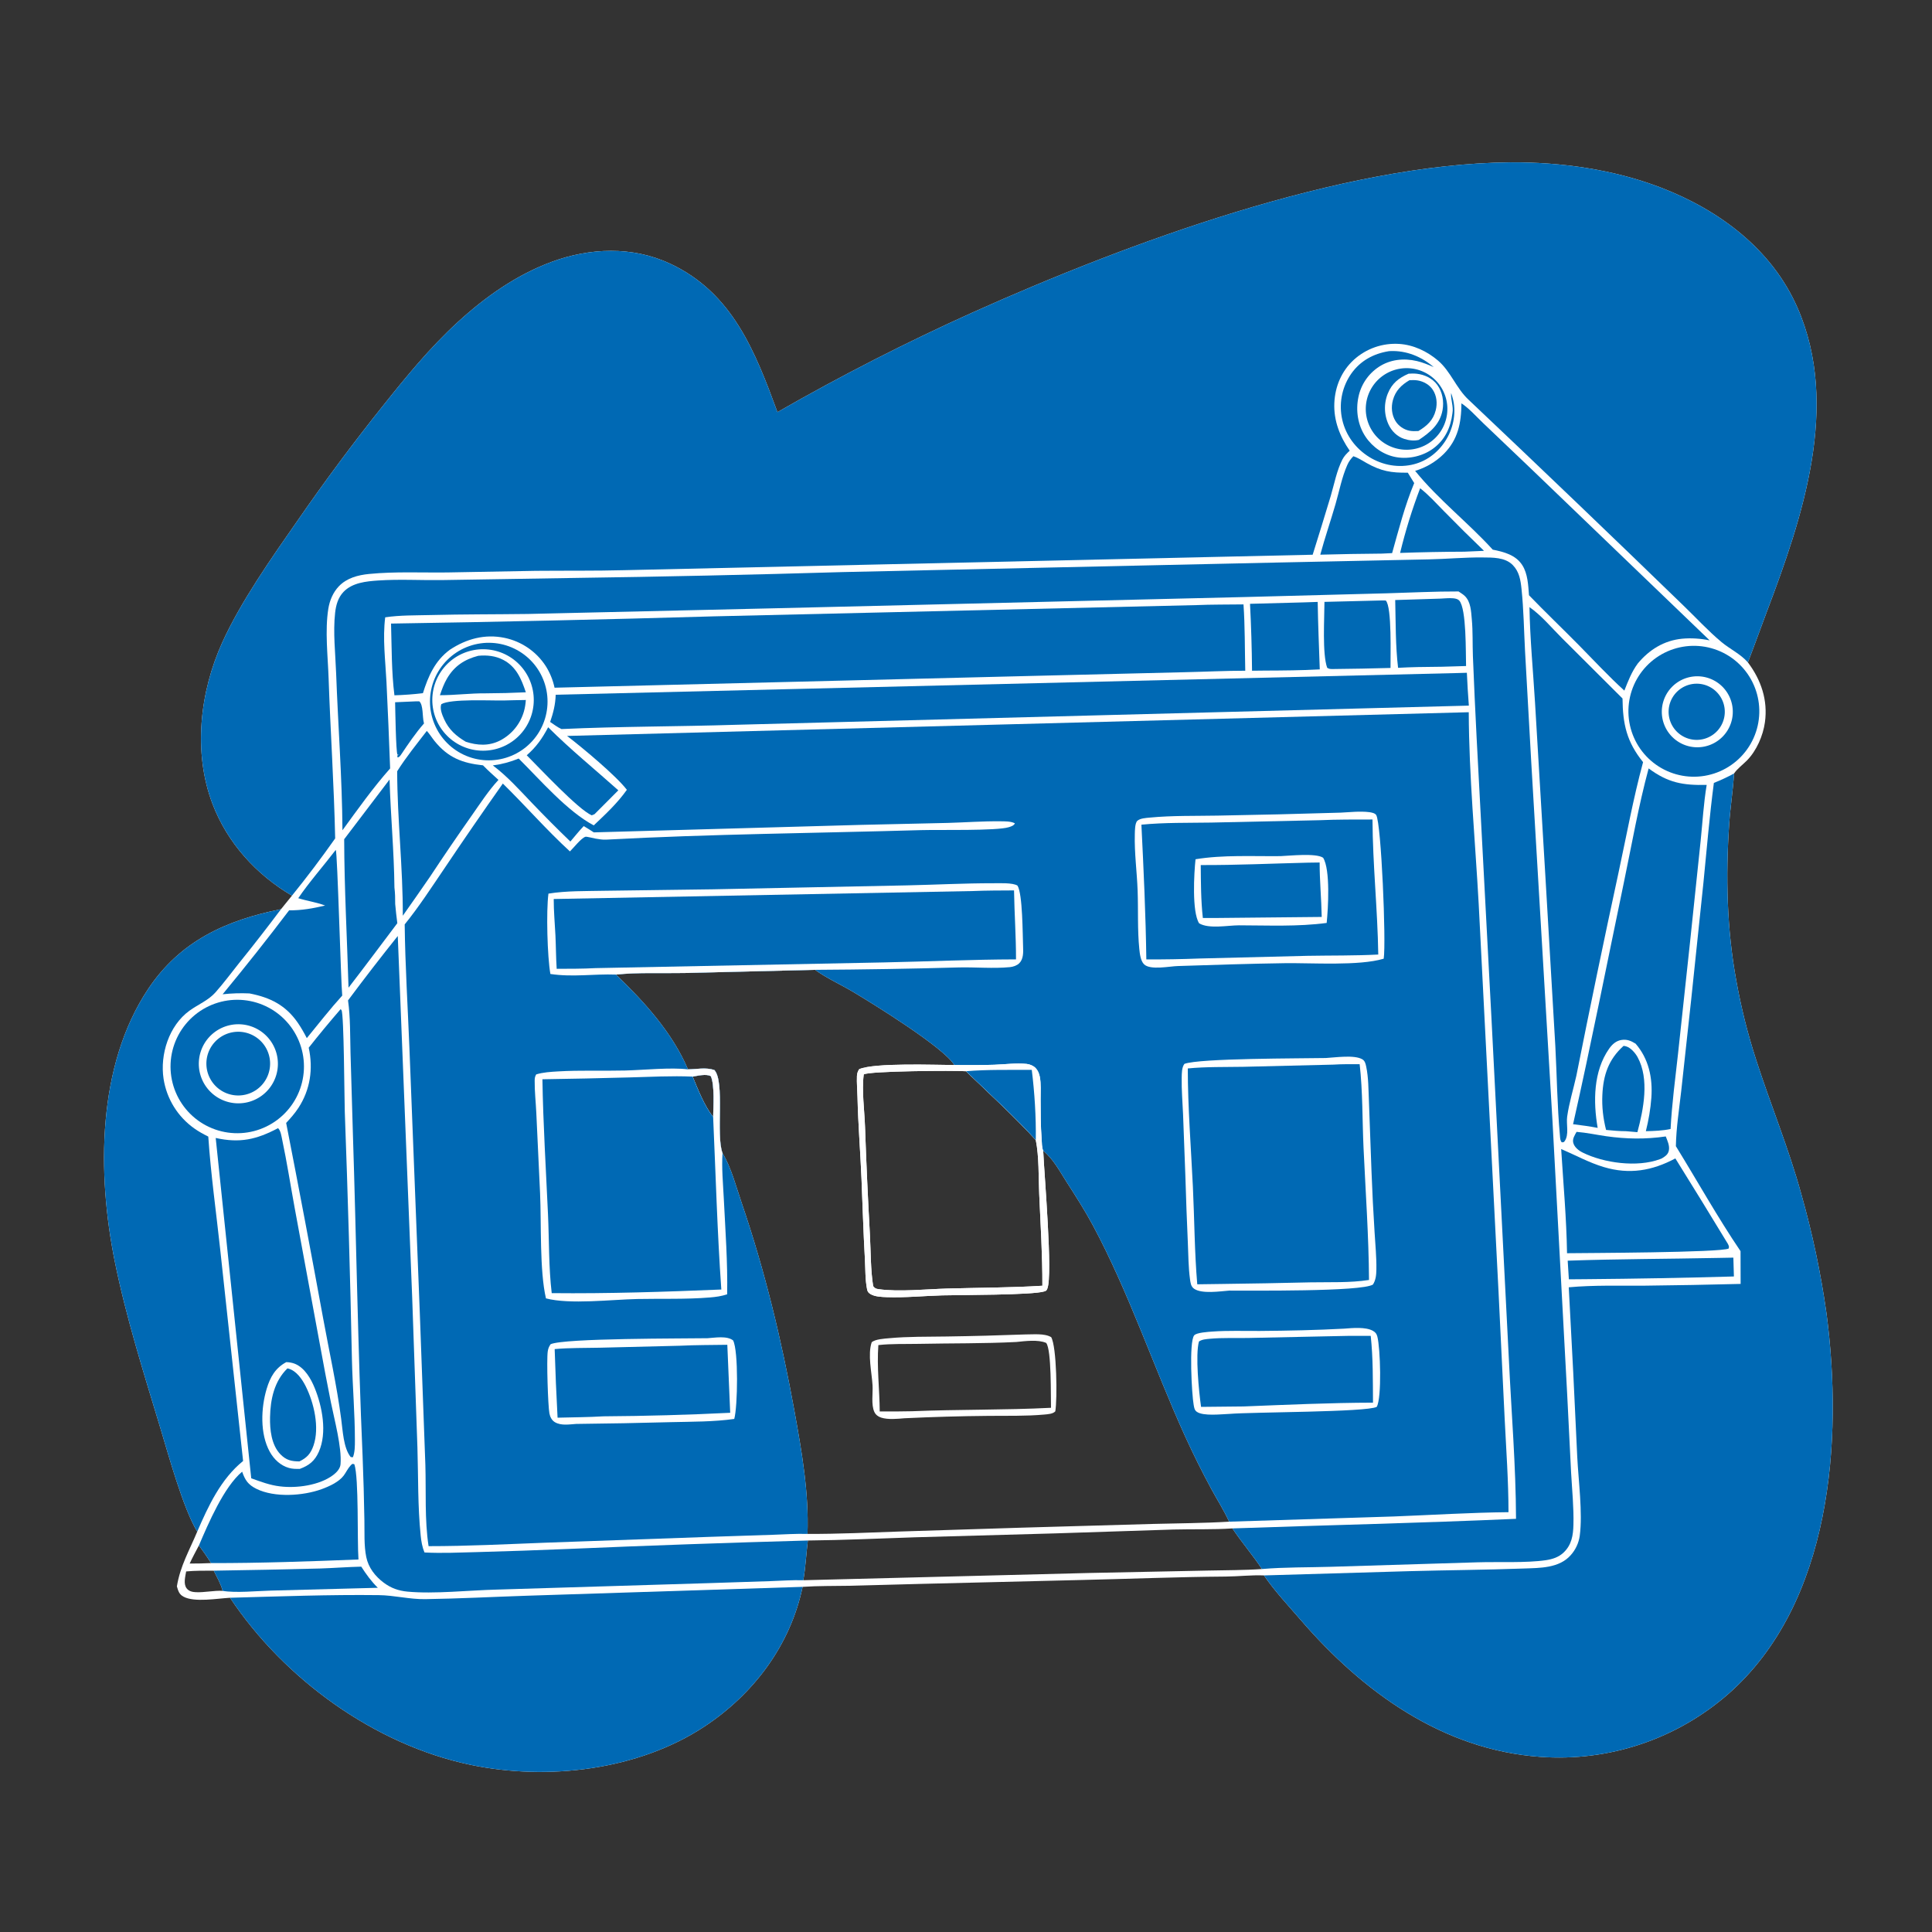
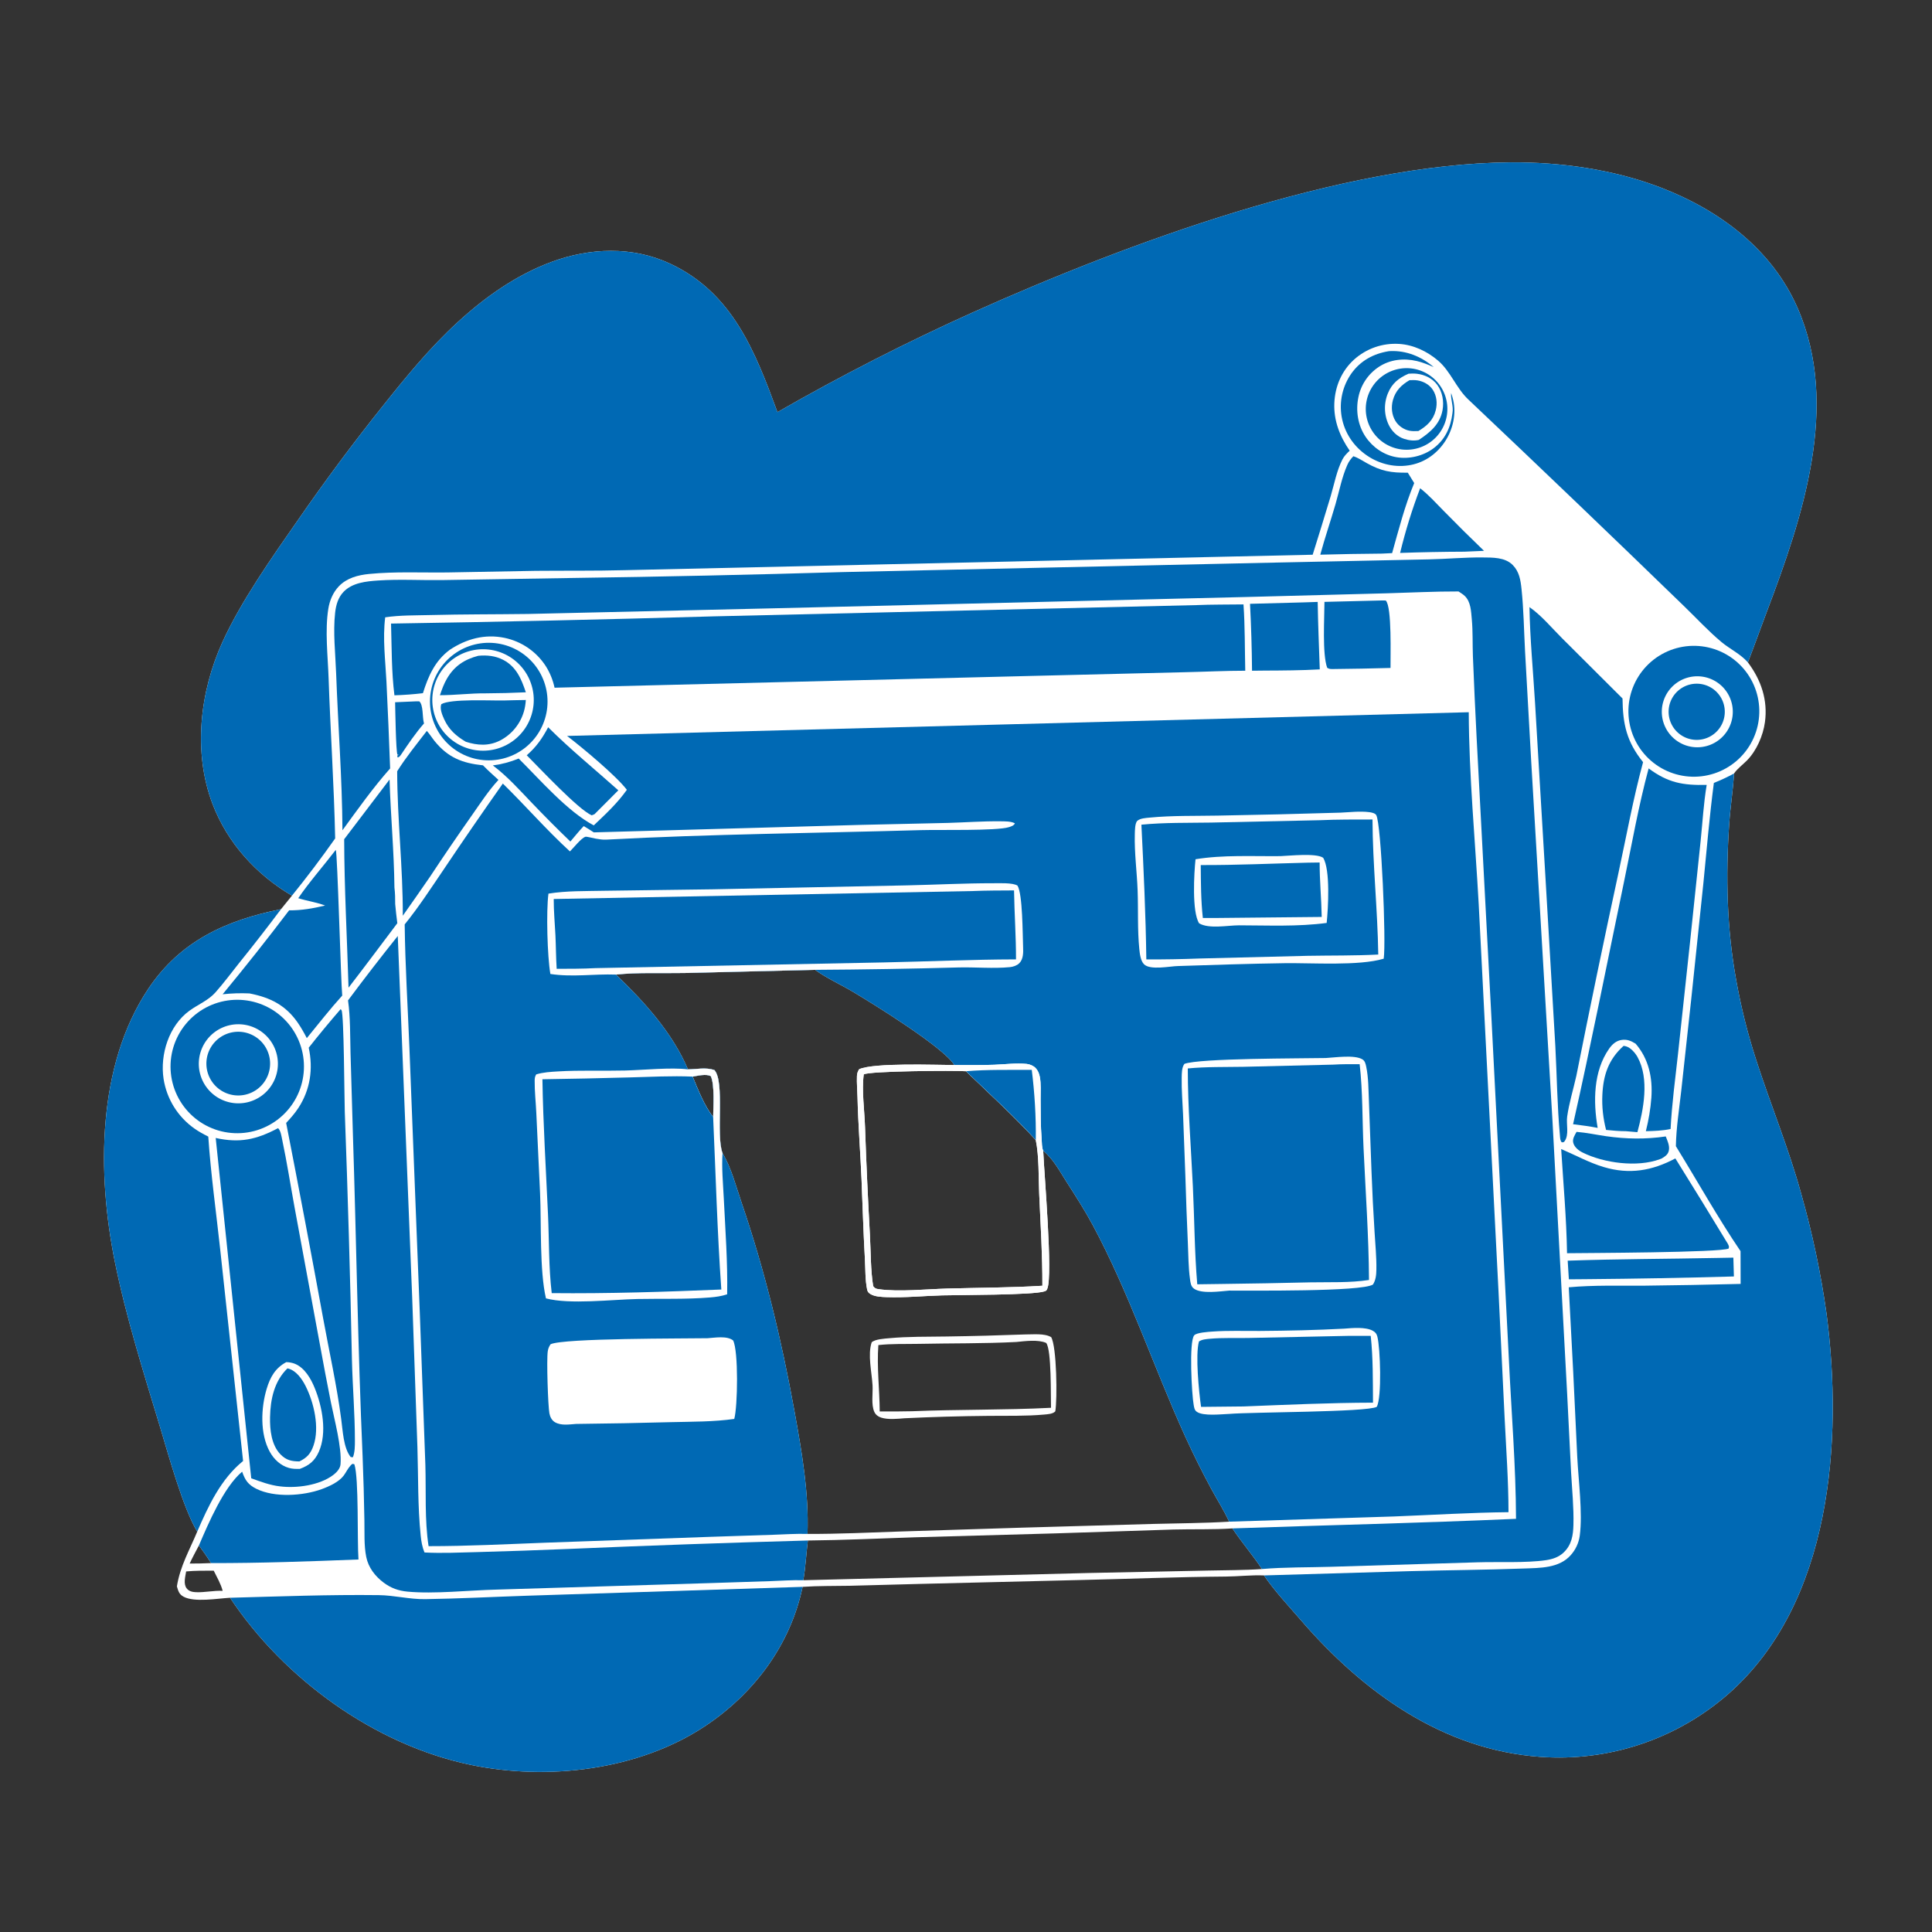
<svg xmlns="http://www.w3.org/2000/svg" width="1024" height="1024">
  <rect width="100%" height="100%" fill="#333333" stroke="none" />
  <path fill="white" d="M412.061 218.438Q462.531 189.491 515.575 165.584C597.435 128.847 711.309 86.72 800.49 86.056C827.212 85.857 855.247 89.802 880.27 99.425C911.227 111.33 939.085 132.02 952.705 163.108C975.459 215.044 955.335 274.429 936.482 324.138C933.082 333.102 929.9 342.145 926.415 351.078C933.448 360.418 937.063 371.091 935.448 382.818C934.473 389.898 931.014 397.86 925.981 402.996C923.772 405.251 920.85 407.361 919.084 409.954C918.526 418.863 917.127 427.696 916.517 436.598C914.607 464.491 915.231 492.49 920.32 520.026Q924.134 541.236 930.788 561.733C938.453 585.543 948.046 608.579 954.678 632.744Q959.108 648.347 962.464 664.216Q965.82 680.084 968.086 696.145C976.934 763.512 970.733 849.666 916.162 897.721Q914.892 898.834 913.596 899.914Q912.299 900.995 910.976 902.044Q909.653 903.092 908.305 904.107Q906.956 905.123 905.583 906.104Q904.21 907.086 902.813 908.033Q901.415 908.981 899.995 909.893Q898.575 910.806 897.133 911.683Q895.691 912.56 894.227 913.401Q892.763 914.242 891.279 915.046Q889.795 915.851 888.292 916.619Q886.789 917.386 885.267 918.116Q883.745 918.846 882.205 919.539Q880.666 920.231 879.109 920.885Q877.553 921.538 875.981 922.154Q874.409 922.769 872.822 923.345Q871.236 923.921 869.635 924.457Q868.035 924.994 866.422 925.491Q864.808 925.987 863.183 926.444Q861.558 926.901 859.922 927.317Q858.286 927.733 856.641 928.109Q854.995 928.485 853.34 928.82Q851.686 929.154 850.024 929.448Q848.361 929.742 846.692 929.994Q845.023 930.247 843.349 930.458Q841.674 930.669 839.994 930.839Q838.315 931.008 836.632 931.136Q834.948 931.264 833.263 931.35Q831.577 931.436 829.889 931.481Q828.202 931.525 826.514 931.528Q824.826 931.531 823.138 931.491Q821.451 931.452 819.765 931.372Q818.079 931.291 816.395 931.168C764.726 927.506 722.291 896.755 689.481 858.705C683.056 851.254 675.397 843.089 669.927 835.007C663.199 834.726 656.416 835.559 649.676 835.609C623.753 835.799 597.8 836.878 571.88 837.458L487.538 839.507L450.452 840.493C442.087 840.653 433.752 840.496 425.395 841.062C418.938 871.979 399.426 897.918 373.324 915.13C338.152 938.325 290.098 943.917 249.361 935.385C198.522 924.737 150.582 889.9 121.917 846.85C115.347 847.204 103.078 849.405 97.291 846.287C94.904 845.001 94.496 843.267 93.755 840.816C95.49 830.059 100.408 821.693 104.533 811.801C97.083 799.561 89.332 771.248 84.871 756.487C76.144 727.607 66.822 698.192 60.843 668.617C51.459 622.199 51.306 564.861 78.619 524.043C95.594 498.675 119.941 487.701 148.94 481.883L154.737 474.716C135.852 463.612 120.579 446.849 112.699 426.253C102.203 398.822 105.909 366.736 117.862 340.393C127.677 318.762 144.185 295.322 157.942 275.615Q179.376 244.586 202.933 215.136C215.319 199.59 227.876 184.24 242.556 170.786C257.145 157.415 273.55 145.785 292.21 138.854C312.557 131.297 335.134 130.414 355.076 139.701C388.328 155.187 400.302 186.513 412.061 218.438ZM377.983 592.099C378.075 586.719 378.845 575.118 376.756 570.43C374.376 569.002 369.756 570.216 367.096 570.626C370.166 577.996 373.13 585.686 377.983 592.099ZM364.64 566.781C369.372 566.722 374.036 565.61 378.645 567.137C384.294 573.273 379.336 601.666 382.955 611.178C387.633 619.008 390.094 628.771 393.041 637.381C405.463 673.671 414.245 710.259 421.084 747.951C424.967 769.356 428.779 791.182 427.986 813.015C444.442 813.056 460.82 812.296 477.259 811.72L541.664 809.692L611.403 807.707C624.757 807.355 638.139 807.319 651.476 806.518C648.767 800.629 645.141 794.932 642.041 789.22Q634.631 775.508 628.16 761.329C611.361 724.376 598.515 685.404 579.331 649.597C575.09 641.682 570.269 634.172 565.419 626.624C561.683 620.812 558.299 614.325 552.916 609.895C553.495 622.957 558.055 675.51 555.121 682.951C554.729 683.946 554.592 684.107 553.596 684.446C547.658 686.468 508.206 686.318 499.343 686.573C489.516 686.856 479.688 687.86 469.846 687.51C467.266 687.418 463.682 687.268 461.444 685.926C460.394 685.296 459.848 684.696 459.6 683.496C458.528 678.29 458.713 672.584 458.411 667.28C457.608 653.149 457.21 639.018 456.618 624.877C456.012 610.426 454.832 595.992 454.494 581.532C454.407 577.839 454.039 573.976 454.197 570.301C454.256 568.904 454.632 567.866 455.394 566.691C463.402 563.168 495.978 564.468 505.836 564.489C500.091 555.051 462.195 531.664 451.68 525.444C445.255 521.643 438.027 518.401 432.011 514.034L362.771 515.714C350.989 515.945 338.082 515.316 326.478 516.551C341.58 531.086 356.283 547.195 364.64 566.781ZM105.431 819.116C103.764 822.294 102.024 825.456 100.526 828.717Q106.214 828.728 111.896 828.469C109.844 825.261 107.704 822.172 105.431 819.116ZM668.856 831.621C664 824.215 658.115 817.486 653.205 810.089C642.806 810.788 632.334 810.407 621.916 810.682L559.253 812.727L484.945 814.801C466.032 815.414 447.105 816.318 428.181 816.5C427.301 823.543 426.994 830.538 425.779 837.551L577.498 833.707L639.985 832.433C649.584 832.203 659.281 832.292 668.856 831.621ZM98.663 832.893C98.224 835.634 97.099 839.426 98.922 841.849C100.084 843.392 101.95 843.809 103.773 843.892C108.51 844.11 113.261 842.934 118.022 843.184C117.058 839.483 114.972 835.919 113.28 832.489C108.405 832.504 103.522 832.438 98.663 832.893ZM511.99 567.771C505.937 567.309 460.471 567.636 457.802 569.465C456.681 577.99 458.197 588.611 458.478 597.28Q459.484 625.982 461.078 654.657C461.556 663.432 461.405 673.042 462.797 681.689C463.728 682.879 464.225 683.078 465.734 683.292C476.451 684.809 490.988 683.275 502.106 682.959C518.924 682.48 535.685 682.529 552.486 681.47C552.546 665.233 551.519 649.044 550.808 632.829C550.403 623.6 550.771 613.248 548.993 604.226C537.214 591.355 524.549 579.831 511.99 567.771Z" />
  <path fill="#0069B4" d="M412.061 218.438Q462.531 189.491 515.575 165.584C597.435 128.847 711.309 86.72 800.49 86.056C827.212 85.857 855.247 89.802 880.27 99.425C911.227 111.33 939.085 132.02 952.705 163.108C975.459 215.044 955.335 274.429 936.482 324.138C933.082 333.102 929.9 342.145 926.415 351.078C922.485 346.597 916.971 344.085 912.434 340.309C905.427 334.479 898.964 327.418 892.386 321.089Q835.716 266.134 778.378 211.877C771.742 205.69 768.938 196.838 762.096 191.044C756.337 186.168 749.146 182.759 741.569 182.283Q740.757 182.231 739.943 182.219Q739.129 182.207 738.316 182.236Q737.502 182.265 736.691 182.334Q735.881 182.404 735.074 182.514Q734.268 182.624 733.468 182.774Q732.668 182.924 731.876 183.114Q731.085 183.304 730.304 183.533Q729.523 183.763 728.755 184.031Q727.986 184.299 727.232 184.605Q726.478 184.911 725.74 185.254Q725.002 185.598 724.282 185.978Q723.563 186.357 722.863 186.773Q722.163 187.188 721.484 187.638Q720.806 188.088 720.151 188.571Q719.496 189.054 718.866 189.57Q718.236 190.085 717.633 190.631C711.065 196.599 707.586 204.872 707.221 213.678C706.839 222.918 710.148 231.37 715.371 238.876C713.878 240.283 712.484 241.627 711.536 243.47C708.509 249.359 707.195 256.505 705.325 262.864Q700.629 278.469 695.744 294.016L330.908 302.204C315.277 302.612 299.646 302.409 284.012 302.554L237.227 303.409C223.434 303.59 209.374 302.856 195.64 304.209C189.763 304.788 183.773 306.344 179.569 310.777C176.482 314.032 174.712 318.287 174.012 322.68C172.165 334.279 173.77 347.757 174.168 359.475C175.129 387.768 177.05 416.089 177.647 444.382Q166.7 459.932 154.737 474.716C135.852 463.612 120.579 446.849 112.699 426.253C102.203 398.822 105.909 366.736 117.862 340.393C127.677 318.762 144.185 295.322 157.942 275.615Q179.376 244.586 202.933 215.136C215.319 199.59 227.876 184.24 242.556 170.786C257.145 157.415 273.55 145.785 292.21 138.854C312.557 131.297 335.134 130.414 355.076 139.701C388.328 155.187 400.302 186.513 412.061 218.438Z" />
  <path fill="#0069B4" d="M919.084 409.954C918.526 418.863 917.127 427.696 916.517 436.598C914.607 464.491 915.231 492.49 920.32 520.026Q924.134 541.236 930.788 561.733C938.453 585.543 948.046 608.579 954.678 632.744Q959.108 648.347 962.464 664.216Q965.82 680.084 968.086 696.145C976.934 763.512 970.733 849.666 916.162 897.721Q914.892 898.834 913.596 899.914Q912.299 900.995 910.976 902.044Q909.653 903.092 908.305 904.107Q906.956 905.123 905.583 906.104Q904.21 907.086 902.813 908.033Q901.415 908.981 899.995 909.893Q898.575 910.806 897.133 911.683Q895.691 912.56 894.227 913.401Q892.763 914.242 891.279 915.046Q889.795 915.851 888.292 916.619Q886.789 917.386 885.267 918.116Q883.745 918.846 882.205 919.539Q880.666 920.231 879.109 920.885Q877.553 921.538 875.981 922.154Q874.409 922.769 872.822 923.345Q871.236 923.921 869.635 924.457Q868.035 924.994 866.422 925.491Q864.808 925.987 863.183 926.444Q861.558 926.901 859.922 927.317Q858.286 927.733 856.641 928.109Q854.995 928.485 853.34 928.82Q851.686 929.154 850.024 929.448Q848.361 929.742 846.692 929.994Q845.023 930.247 843.349 930.458Q841.674 930.669 839.994 930.839Q838.315 931.008 836.632 931.136Q834.948 931.264 833.263 931.35Q831.577 931.436 829.889 931.481Q828.202 931.525 826.514 931.528Q824.826 931.531 823.138 931.491Q821.451 931.452 819.765 931.372Q818.079 931.291 816.395 931.168C764.726 927.506 722.291 896.755 689.481 858.705C683.056 851.254 675.397 843.089 669.927 835.007L747.145 832.745C767.299 832.2 787.454 832.081 807.607 831.34C816.152 831.026 826.33 831.254 832.497 824.285Q832.981 823.747 833.423 823.176Q833.866 822.604 834.265 822Q834.663 821.397 835.016 820.766Q835.369 820.135 835.674 819.479Q835.979 818.823 836.235 818.147Q836.49 817.47 836.695 816.777Q836.9 816.083 837.052 815.376Q837.204 814.669 837.304 813.953C838.911 801.912 836.59 784.639 835.979 772.225Q833.958 727.249 831.473 682.296C844.753 681.075 858.176 681.524 871.504 681.434Q897.04 681.155 922.568 680.501L922.52 663.144C910.401 645.276 899.611 625.929 888.25 607.5C888.431 597.688 889.999 587.928 891.088 578.187L896.346 529.987L902.837 468.022C904.578 450.319 906.077 432.598 908.386 414.956C912.099 413.494 915.58 411.863 919.084 409.954Z" />
  <path fill="#0069B4" d="M121.917 846.85C148.175 846.136 174.503 845.132 200.77 845.451C209.03 845.551 217.084 847.708 225.396 847.582C243.296 847.308 261.258 846.364 279.156 845.772L425.395 841.062C418.938 871.979 399.426 897.918 373.324 915.13C338.152 938.325 290.098 943.917 249.361 935.385C198.522 924.737 150.582 889.9 121.917 846.85Z" />
  <path fill="#0069B4" d="M104.533 811.801C97.083 799.561 89.332 771.248 84.871 756.487C76.144 727.607 66.822 698.192 60.843 668.617C51.459 622.199 51.306 564.861 78.619 524.043C95.594 498.675 119.941 487.701 148.94 481.883Q138.075 496.388 126.69 510.488C122.586 515.63 118.595 521.017 114.24 525.943C110.454 530.226 104.97 532.384 100.425 535.685C89.557 543.579 84.723 558.862 86.699 571.826Q86.851 572.807 87.053 573.78Q87.255 574.753 87.505 575.714Q87.755 576.675 88.052 577.623Q88.35 578.57 88.695 579.502Q89.04 580.433 89.431 581.346Q89.823 582.259 90.259 583.152Q90.695 584.044 91.176 584.913Q91.656 585.783 92.18 586.627Q92.703 587.471 93.268 588.288Q93.833 589.105 94.439 589.892Q95.044 590.68 95.688 591.436Q96.332 592.192 97.013 592.915Q97.694 593.638 98.41 594.326Q99.127 595.014 99.876 595.666Q100.626 596.317 101.408 596.93Q102.19 597.543 103.001 598.116C105.315 599.767 107.854 601.151 110.395 602.413C111.724 622.251 114.546 642.219 116.684 661.999L128.842 774.355C117.103 783.845 110.398 798.198 104.533 811.801Z" />
  <path fill="#0069B4" d="M300.552 390.061L778.472 377.495C778.587 411.334 781.893 445.469 783.747 479.271L794.251 684.649L797.506 752C798.339 768.483 799.512 784.975 799.538 801.484C779.336 801.691 758.983 802.976 738.785 803.759L651.476 806.518C648.767 800.629 645.141 794.932 642.041 789.22Q634.631 775.508 628.16 761.329C611.361 724.376 598.515 685.404 579.331 649.597C575.09 641.682 570.269 634.172 565.419 626.624C561.683 620.812 558.299 614.325 552.916 609.895C552.135 608.156 552.24 605.667 552.09 603.735C551.543 596.69 551.574 589.617 551.542 582.556C551.525 578.702 551.864 574.379 551.092 570.594C550.754 568.936 550.088 567.295 548.886 566.072C547.652 564.817 545.828 564.069 544.091 563.893C538.622 563.341 532.502 564.145 526.986 564.344C519.946 564.597 512.88 564.505 505.836 564.489C500.091 555.051 462.195 531.664 451.68 525.444C445.255 521.643 438.027 518.401 432.011 514.034L362.771 515.714C350.989 515.945 338.082 515.316 326.478 516.551C341.58 531.086 356.283 547.195 364.64 566.781C369.372 566.722 374.036 565.61 378.645 567.137C384.294 573.273 379.336 601.666 382.955 611.178C387.633 619.008 390.094 628.771 393.041 637.381C405.463 673.671 414.245 710.259 421.084 747.951C424.967 769.356 428.779 791.182 427.986 813.015C422.023 812.817 415.884 813.271 409.91 813.458L375.821 814.577L288.99 817.664C268.387 818.445 247.781 819.509 227.16 819.497C225.014 805.619 225.876 790.421 225.453 776.385L222.523 696.333L217.004 555.567C216.142 533.735 214.747 511.791 214.493 489.949C222.035 480.659 228.634 470.444 235.359 460.551Q250.671 437.742 266.513 415.297C278.563 427.103 289.627 439.862 302.073 451.27C303.998 449.417 307.981 444.228 310.306 443.502C310.905 443.315 314.788 444.344 315.711 444.492C317.518 444.783 319.345 445.128 321.182 445.029C376.749 442.043 432.427 441.599 488.047 439.987C497.499 439.713 528.314 440.435 534.67 438.433C535.945 438.032 537.32 437.63 537.926 436.395C535.837 435.229 532.463 435.331 530.088 435.304C520.893 435.202 511.612 435.902 502.41 436.163L456.135 437.207L314.722 441.179C312.99 440.003 311.178 438.94 309.393 437.844C306.907 440.424 304.64 443.306 302.306 446.029Q291.905 436.01 281.926 425.571C275.279 418.63 268.919 411.479 261.207 405.68C266.107 405.028 270.336 403.917 274.918 402.045C286.243 413.274 300.662 430.055 314.709 437.462C321.037 431.454 327.184 425.772 332.252 418.615C326.522 411.106 308.408 396.043 300.552 390.061ZM377.983 592.099C378.075 586.719 378.845 575.118 376.756 570.43C374.376 569.002 369.756 570.216 367.096 570.626C370.166 577.996 373.13 585.686 377.983 592.099Z" />
  <path fill="white" d="M364.64 566.781C369.372 566.722 374.036 565.61 378.645 567.137C384.294 573.273 379.336 601.666 382.955 611.178C382.426 619.033 383.238 627.328 383.624 635.194C384.455 652.106 385.722 669.063 385.412 686C382.387 687.023 379.385 687.427 376.216 687.686C363.491 688.728 350.596 688.238 337.837 688.499C324.036 688.782 302.07 691.501 289.368 688.169C285.943 673.399 286.968 648.71 286.25 632.448L284.257 589.954C284.002 584.277 283.322 578.398 283.385 572.731C283.399 571.466 283.531 570.56 284.2 569.453C287.86 568.324 291.909 568.102 295.714 567.873C307.552 567.163 319.461 567.683 331.317 567.394C340.828 567.162 355.753 565.644 364.64 566.781ZM377.983 592.099C378.075 586.719 378.845 575.118 376.756 570.43C374.376 569.002 369.756 570.216 367.096 570.626C370.166 577.996 373.13 585.686 377.983 592.099Z" />
  <path fill="#0069B4" d="M287.493 572.03Q310.512 571.69 333.524 571.058C344.642 570.768 355.986 570.141 367.096 570.626C370.166 577.996 373.13 585.686 377.983 592.099C379.344 622.55 380.167 653.061 382.315 683.472C352.437 684.703 322.326 685.703 292.422 685.387C290.788 671.675 291.074 657.389 290.449 643.584C289.371 619.751 287.878 595.886 287.493 572.03Z" />
  <path fill="white" d="M290.689 473.635C300.282 472.084 310.389 472.347 320.101 472.124L377.779 471.353L480.657 469.267C495.896 468.932 511.201 468.116 526.437 468.138C529.479 468.143 536.872 467.771 539.299 469.411C542.043 473.761 542.007 495.412 542.261 501.899C542.374 504.811 542.466 508.373 540.194 510.574C538.949 511.78 536.992 512.43 535.295 512.598C526.569 513.463 517.066 512.553 508.238 512.762Q470.132 513.818 432.011 514.034L362.771 515.714C350.989 515.945 338.082 515.316 326.478 516.551C314.724 516.125 303.574 518.015 291.715 516.225C290.095 507.084 289.445 482.965 290.689 473.635Z" />
  <path fill="#0069B4" d="M515.664 472.269C522.921 471.961 530.198 471.991 537.461 471.939C537.646 484.138 538.529 496.278 538.507 508.49C515.164 508.543 491.735 509.624 468.387 510.104L315.628 513.124C308.782 513.505 301.911 513.448 295.056 513.492C294.669 507.585 294.675 501.666 294.392 495.755C294.084 489.317 293.459 482.946 293.485 476.492L515.664 472.269Z" />
  <path fill="white" d="M702.692 560.773C707.674 560.508 717.822 558.954 722.068 561.456C723.44 562.265 723.785 563.782 724.103 565.264C725.369 571.153 725.283 577.665 725.561 583.684L726.931 621.064Q727.535 637.053 728.55 653.022C728.936 659.569 729.62 666.299 729.509 672.855C729.462 675.657 729.23 678.414 727.703 680.823C721.838 684.724 661.949 683.984 651.534 684.045C646.773 684.403 636.983 685.927 632.886 683.051C631.155 681.835 630.99 679.907 630.719 677.942C629.872 671.782 629.872 665.316 629.597 659.098Q628.795 641.185 628.269 623.262L627.044 590.549C626.775 584.154 626.198 577.645 626.326 571.249C626.372 568.932 626.331 565.788 627.757 563.88C635.662 560.848 689.67 561.03 702.692 560.773Z" />
  <path fill="#0069B4" d="M706.69 564.275C711.335 563.97 715.998 564.044 720.651 564.044C722.31 578.647 722.023 593.711 722.702 608.408C723.78 631.726 725.455 655.06 725.604 678.407C715.44 679.981 704.953 679.49 694.692 679.67Q671.059 680.237 647.422 680.53L634.572 680.704C633.106 663.465 633.081 646.188 632.253 628.921C631.253 608.077 629.577 587.171 629.553 566.298C639.388 565.348 649.144 565.607 659 565.427L706.69 564.275Z" />
  <path fill="white" d="M710.464 430.721C715.404 430.484 720.826 429.848 725.727 430.457C726.863 430.598 728.797 430.963 729.433 432.009C732.093 436.377 734.748 499.366 733.392 508.133C720.245 512.056 695.511 510.307 680.92 510.509C662.082 510.771 643.207 511.423 624.375 512.02C620.107 512.093 609.627 514.376 606.345 511.071C604.524 509.239 604.109 505.474 603.858 502.991C602.828 492.802 603.337 482.283 602.966 472.034C602.605 462.076 601.202 452.041 601.474 442.077C601.521 440.345 601.523 436.229 602.818 435.048C604.289 433.704 607.355 433.538 609.296 433.351C621.243 432.2 633.416 432.515 645.409 432.289Q677.941 431.723 710.464 430.721Z" />
  <path fill="#0069B4" d="M699.551 434.725C708.811 434.306 718.18 434.364 727.45 434.351C727.556 458.182 730.154 482.059 730.508 505.924C718.006 506.576 705.512 506.385 693 506.605L635.756 508.027Q621.673 508.576 607.579 508.506C607.264 484.725 606.141 460.845 604.97 437.094C617.219 435.9 629.551 436.182 641.841 435.983L699.551 434.725Z" />
  <path fill="white" d="M678.676 453.765C683.5 453.582 697.497 452.039 701.282 454.626C705.203 460.934 703.944 481.539 703.167 489.175C687.906 491.227 672.002 490.463 656.639 490.439C650.687 490.468 640.7 492.467 635.561 489.373C631.662 483.285 632.882 462.593 633.656 455.421C648.181 453.02 663.935 453.927 678.676 453.765Z" />
  <path fill="#0069B4" d="M693.162 457.23L699.439 457.143C699.42 466.762 700.358 476.374 700.541 485.998L645.625 486.54L637.534 486.552C636.499 477.239 636.496 467.857 636.419 458.5C655.321 458.578 674.263 457.68 693.162 457.23Z" />
  <path fill="white" d="M374.998 709.28C378.945 709.031 385.278 707.86 388.561 710.452C391.451 715.988 391.007 745.534 389.17 752.063C378.328 753.611 366.86 753.503 355.904 753.763Q330.643 754.45 305.375 754.712C301.724 754.944 297.501 755.736 294.169 753.822C292.448 752.833 291.559 751.003 291.197 749.115C290.441 745.164 289.65 720.815 290.315 716.288C290.54 714.751 290.955 713.748 291.822 712.473C298.845 709.191 362.934 709.502 374.998 709.28Z" />
-   <path fill="#0069B4" d="M360.184 713.274C368.602 712.864 377.064 712.892 385.492 712.768L387.023 748.803Q353.469 750.465 319.875 750.68C311.789 751.168 303.625 751.183 295.525 751.403Q294.542 733.235 293.988 715.049C301.875 714.319 309.86 714.507 317.776 714.316L360.184 713.274Z" />
  <path fill="white" d="M712.416 704.215C716.686 703.883 723.76 703.187 727.61 705.334C728.989 706.103 729.626 706.886 730.022 708.403C731.608 714.482 732.465 740.778 729.701 745.662C724.478 748.512 663.632 748.382 651.641 749.396C647.462 749.527 637.764 750.72 634.336 748.279C633.042 747.357 632.939 746.038 632.662 744.559C631.688 739.375 630.106 711.188 632.939 707.766C634.173 706.275 640.525 705.906 642.503 705.761C650.882 705.145 659.422 705.495 667.825 705.429C682.643 705.313 697.618 705.012 712.416 704.215Z" />
  <path fill="#0069B4" d="M703.289 708.272Q714.896 707.921 726.508 708.029C727.786 719.795 727.622 731.62 727.716 743.44C704.862 743.491 681.914 744.553 659.078 745.449L636.591 745.678C635.46 737.754 633.478 718.101 635.472 711.024C637.042 709.908 639.353 709.754 641.234 709.577C647.946 708.946 654.953 709.302 661.71 709.154L703.289 708.272Z" />
  <path fill="white" d="M543.585 707.273C547.731 707.31 553.545 706.6 557.149 708.716C560.103 713.748 560.449 741.492 559.329 748.039C558.034 749.449 555.293 749.575 553.433 749.746C543.786 750.631 533.676 750.337 523.983 750.44Q501.667 750.639 479.376 751.705C475.652 752.023 470.621 752.529 467.025 751.362C465.451 750.852 464.122 749.881 463.417 748.344C461.642 744.474 462.721 738.461 462.469 734.249C462.057 727.354 459.809 717.946 462.01 711.44C463.855 709.771 468.754 709.517 471.207 709.287C481.324 708.339 491.544 708.535 501.696 708.371Q522.647 708.063 543.585 707.273ZM465.547 712.922C464.688 724.574 466.193 736.431 466.27 748.107Q474.802 748.159 483.333 747.986C507.9 746.958 532.483 747.422 557.057 746.155C556.873 740.356 557.396 715.345 554.495 711.779C550.196 709.87 543.272 710.834 538.644 711.282C521.461 712.157 504.013 711.92 486.787 712.277C479.788 712.423 472.493 712.137 465.547 712.922Z" />
  <path fill="#0069B4" d="M181.51 440.057C181.332 412.334 179.173 384.632 178.162 356.931C177.782 346.518 176.463 335.143 177.621 324.786C178.076 320.714 179.176 316.737 182.081 313.703C186.772 308.806 194.117 308.105 200.509 307.672C211.548 306.924 222.776 307.591 233.844 307.46L302.729 306.351Q374.716 305.349 446.679 303.215L676.061 298.176L757.367 296.475C766.764 296.286 776.178 295.377 785.571 295.461C791.022 295.51 797.652 295.289 801.768 299.458C805.247 302.981 805.945 307.449 806.437 312.159C807.574 323.045 807.723 334.025 808.296 344.951L811.603 404.124L822.861 594.338L830.641 739.03L832.715 780.519C833.228 789.682 834.188 799.002 833.95 808.18C833.805 813.772 833.021 818.815 828.74 822.879C826.123 825.363 822.803 826.423 819.3 826.938C808.901 828.466 794.019 827.714 783.074 828.057L705.512 830.429C693.428 830.807 680.873 830.577 668.856 831.621C664 824.215 658.115 817.486 653.205 810.089C703.307 808.351 753.441 807.227 803.524 805.006C803.437 776.837 801.052 748.51 799.731 720.36L790.577 541.097L782.646 391.125Q781.527 369.45 780.669 347.763C780.419 341.283 780.686 334.703 780.089 328.25C779.695 323.985 779.583 318.936 776.316 315.831C775.423 314.981 774.243 314.281 773.225 313.599C773.168 313.56 773.111 313.52 773.054 313.48C760.394 313.435 747.767 314.11 735.116 314.458L660 316.436L409 322.44L279.749 325.414C262.545 325.64 245.36 325.548 228.156 325.991C220.242 326.195 211.989 326.017 204.166 327.192C202.746 338.423 204.266 350.097 204.834 361.381Q205.95 384.331 206.779 407.294C197.629 417.631 189.629 428.91 181.51 440.057Z" />
  <path fill="#0069B4" d="M633.806 320.727C642.207 320.371 650.668 320.454 659.079 320.346C659.881 331.987 659.749 343.828 660.01 355.499C649.509 355.501 638.99 356.04 628.49 356.269L546.75 358.254L293.923 364.5Q293.601 362.979 293.145 361.493Q292.689 360.007 292.104 358.566Q291.519 357.126 290.808 355.743Q290.098 354.361 289.268 353.046Q288.807 352.334 288.312 351.646Q287.817 350.957 287.288 350.294Q286.76 349.631 286.199 348.994Q285.638 348.358 285.047 347.75Q284.455 347.142 283.834 346.565Q283.214 345.987 282.565 345.44Q281.917 344.893 281.242 344.38Q280.567 343.866 279.868 343.386Q279.169 342.906 278.447 342.461Q277.725 342.016 276.982 341.607Q276.239 341.199 275.476 340.827Q274.714 340.455 273.934 340.122Q273.154 339.789 272.359 339.494Q271.564 339.199 270.755 338.944Q269.946 338.689 269.126 338.475Q268.305 338.26 267.475 338.086C256.988 335.909 247.207 338.585 238.436 344.379C230.572 350.165 226.991 358.362 224.16 367.399Q216.634 368.3 209.058 368.527C207.485 356.117 207.632 343.022 207.259 330.507Q292.695 329.177 378.105 326.684L633.806 320.727Z" />
  <path fill="#0069B4" d="M184.463 530.231Q197.343 512.93 210.827 496.096L218.464 687.596L221.243 767.16C221.727 782.649 221.376 798.441 222.97 813.853C223.298 817.027 223.747 819.878 225.009 822.847C234.315 823.331 243.731 822.87 253.042 822.639Q277.365 821.978 301.675 820.954Q364.911 818.246 428.181 816.5C427.301 823.543 426.994 830.538 425.779 837.551C419.895 837.391 413.906 837.845 408.015 838.043L375.279 839.105L263.288 842.518C248.668 842.858 230.121 844.938 215.994 843.595C211.186 843.137 207.255 841.747 203.358 838.834C198.841 835.457 195.28 830.893 194.13 825.283C192.847 819.023 193.282 812.15 193.14 805.77Q192.859 788.8 192.188 771.84C189.669 714.676 188.877 657.385 187.019 600.187L185.779 558.01C185.535 548.739 185.755 539.434 184.463 530.231Z" />
  <path fill="white" d="M505.836 564.489C512.88 564.505 519.946 564.597 526.986 564.344C532.502 564.145 538.622 563.341 544.091 563.893C545.828 564.069 547.652 564.817 548.886 566.072C550.088 567.295 550.754 568.936 551.092 570.594C551.864 574.379 551.525 578.702 551.542 582.556C551.574 589.617 551.543 596.69 552.09 603.735C552.24 605.667 552.135 608.156 552.916 609.895C553.495 622.957 558.055 675.51 555.121 682.951C554.729 683.946 554.592 684.107 553.596 684.446C547.658 686.468 508.206 686.318 499.343 686.573C489.516 686.856 479.688 687.86 469.846 687.51C467.266 687.418 463.682 687.268 461.444 685.926C460.394 685.296 459.848 684.696 459.6 683.496C458.528 678.29 458.713 672.584 458.411 667.28C457.608 653.149 457.21 639.018 456.618 624.877C456.012 610.426 454.832 595.992 454.494 581.532C454.407 577.839 454.039 573.976 454.197 570.301C454.256 568.904 454.632 567.866 455.394 566.691C463.402 563.168 495.978 564.468 505.836 564.489ZM548.993 604.226C537.214 591.355 524.549 579.831 511.99 567.771C505.937 567.309 460.471 567.636 457.802 569.465C456.681 577.99 458.197 588.611 458.478 597.28Q459.484 625.982 461.078 654.657C461.556 663.432 461.405 673.042 462.797 681.689C463.728 682.879 464.225 683.078 465.734 683.292C476.451 684.809 490.988 683.275 502.106 682.959C518.924 682.48 535.685 682.529 552.486 681.47C552.546 665.233 551.519 649.044 550.808 632.829C550.403 623.6 550.771 613.248 548.993 604.226Z" />
  <path fill="#0069B4" d="M511.99 567.771C523.364 566.814 535.428 567.108 546.859 567.06C548.371 579.194 549.16 591.986 548.993 604.226C537.214 591.355 524.549 579.831 511.99 567.771Z" />
-   <path fill="#0069B4" d="M772.649 356.723L777.47 356.582Q777.842 365.296 778.522 373.991L390.255 384.146C359.392 385.123 328.433 384.99 297.596 386.414C295.487 385.465 293.523 383.929 291.591 382.649C293.259 377.768 294.379 373.396 294.531 368.226L772.649 356.723Z" />
  <path fill="#0069B4" d="M810.653 321.789C816.816 326.017 822.569 332.929 827.896 338.24L859.966 370.213C860.114 383.847 862.172 393.175 870.864 403.952C865.656 423.146 862.035 443.146 857.832 462.602Q846.227 516.264 835.515 570.111C833.928 577.259 831.649 584.589 830.63 591.827C830.053 595.923 831.796 601.418 829.228 604.934C828.765 605.568 828.478 605.394 827.769 605.455C826.874 604.465 826.922 603.228 826.805 601.965C825.348 586.244 825.196 570.135 824.352 554.345L819.191 466.211L813.596 372.422C812.577 355.617 810.928 338.61 810.653 321.789Z" />
  <path fill="#0069B4" d="M147.345 597.965C147.408 598.015 147.478 598.059 147.534 598.117C148.79 599.404 149.178 602.226 149.544 603.953C152.087 615.956 153.97 628.164 156.185 640.237L169.515 712.419Q172.312 727.867 175.381 743.263C177.179 752.235 181.23 767.075 180.492 776.091C180.3 778.448 178.364 780.463 176.553 781.823C169.285 787.281 157.173 788.911 148.377 787.804C143.087 787.197 138.131 785.318 133.158 783.515L114.328 603.146C127.064 605.981 135.901 604.015 147.345 597.965Z" />
  <path fill="white" d="M151.731 721.959C153.243 721.98 154.989 722.284 156.382 722.87C161.509 725.025 164.77 730.694 166.781 735.627C170.803 745.491 173.485 759.324 168.99 769.462C166.835 774.323 163.837 776.722 158.955 778.528C157.013 778.583 155.04 778.579 153.156 778.041C148.681 776.764 145.218 773.497 142.999 769.489C137.719 759.952 138.299 746.185 141.361 736.038C143.219 729.879 145.913 725.087 151.731 721.959Z" />
  <path fill="#0069B4" d="M152.356 725.267C152.593 725.33 152.831 725.386 153.066 725.455C157.162 726.659 160.147 731.019 161.968 734.628C166.387 743.383 169.482 756.618 166.166 766.171C164.685 770.437 162.716 772.648 158.679 774.581C154.507 774.566 151.66 773.923 148.654 770.836C143.819 765.873 142.997 757.779 143.128 751.17C143.318 741.658 145.336 732.09 152.356 725.267Z" />
-   <path fill="#0069B4" d="M774.587 213.777C778.664 216.414 782.606 220.939 786.153 224.297L811.538 248.497L906.156 339.414C901.456 338.453 896.385 338.068 891.605 338.528C881.986 339.453 874.116 344.345 868.039 351.693C864.784 356.108 862.934 360.982 860.939 366.038C852.523 358.408 844.88 350.099 836.906 342.026C828.121 333.132 819.096 324.496 810.404 315.506C809.968 310.192 809.791 304.128 806.826 299.517C803.338 294.092 797.1 292.521 791.18 291.323C777.996 276.829 762.415 264.875 750.044 249.567Q751.103 249.251 752.142 248.872Q753.18 248.492 754.193 248.051Q755.207 247.609 756.191 247.107Q757.176 246.605 758.129 246.044Q759.081 245.483 759.998 244.866Q760.915 244.248 761.792 243.576Q762.67 242.904 763.506 242.18Q764.341 241.456 765.131 240.683C772.774 233.092 774.52 224.165 774.587 213.777Z" />
  <path fill="#0069B4" d="M873.809 407.282C884.143 414.922 891.936 416.286 904.58 416.019C902.942 425.796 902.385 435.864 901.369 445.731L895.704 499.829L889.385 558.537C887.927 571.77 886.126 585.091 885.441 598.39C881.172 599.309 876.689 599.455 872.338 599.552C873.779 593.805 874.839 587.695 875.258 581.791C876.001 571.32 873.88 561.239 866.904 553.165C864.449 551.661 862.373 550.747 859.436 551.194C856.581 551.627 854.512 553.496 852.896 555.789C844.465 567.757 844.391 583.982 846.801 597.81C842.479 596.945 838.13 596.411 833.76 595.863C843.321 553.448 851.729 510.654 860.613 468.086C864.849 447.79 868.396 427.304 873.809 407.282Z" />
  <path fill="#0069B4" d="M180.528 534.886C180.747 535.087 180.854 535.166 181.025 535.473C182.32 537.799 182.502 581.972 182.737 589.091Q185.172 654.957 186.536 720.853C186.88 735.08 188.105 749.34 188.108 763.567C188.108 766.504 188.105 769.581 187.067 772.359L185.897 772.279C181.973 767.461 181.671 757.984 180.826 751.991C178.496 734.248 174.494 716.373 171.273 698.75Q161.785 646.905 151.668 595.179C154.034 592.628 156.295 590.089 158.195 587.163C164.472 577.496 166.049 566.515 163.629 555.304Q171.85 544.906 180.528 534.886Z" />
  <path fill="#0069B4" d="M120.65 530.273Q121.506 530.148 122.367 530.066Q123.228 529.983 124.092 529.943Q124.956 529.903 125.821 529.905Q126.686 529.907 127.55 529.951Q128.413 529.995 129.274 530.081Q130.135 530.168 130.99 530.296Q131.845 530.425 132.693 530.595Q133.541 530.765 134.38 530.976Q135.219 531.187 136.046 531.439Q136.874 531.691 137.688 531.984Q138.502 532.276 139.301 532.608Q140.099 532.939 140.881 533.309Q141.663 533.68 142.425 534.088Q143.188 534.496 143.93 534.941Q144.671 535.386 145.391 535.866Q146.11 536.347 146.804 536.862Q147.499 537.377 148.168 537.926Q148.837 538.474 149.478 539.055Q150.119 539.636 150.731 540.247Q151.343 540.858 151.924 541.499Q152.506 542.139 153.055 542.807Q153.604 543.475 154.12 544.169Q154.636 544.863 155.118 545.582Q155.599 546.301 156.045 547.042Q156.491 547.783 156.9 548.545Q157.309 549.307 157.68 550.088Q158.051 550.87 158.384 551.668Q158.716 552.466 159.01 553.28Q159.303 554.094 159.556 554.921Q159.809 555.748 160.021 556.587Q160.233 557.425 160.405 558.273Q160.576 559.121 160.705 559.976Q160.834 560.831 160.922 561.692Q161.009 562.552 161.055 563.416Q161.1 564.28 161.103 565.145Q161.106 566.01 161.067 566.874Q161.027 567.738 160.946 568.599Q160.864 569.46 160.741 570.316Q160.617 571.172 160.452 572.021Q160.287 572.87 160.08 573.71Q159.874 574.55 159.626 575.379Q159.379 576.208 159.091 577.024Q158.804 577.839 158.477 578.64Q158.15 579.441 157.784 580.225Q157.418 581.008 157.014 581.773Q156.61 582.538 156.17 583.282Q155.729 584.027 155.253 584.749Q154.776 585.47 154.265 586.168Q153.754 586.866 153.209 587.538Q152.664 588.21 152.087 588.854Q151.51 589.498 150.902 590.114Q150.295 590.729 149.658 591.314Q149.02 591.899 148.355 592.452Q147.691 593.006 146.999 593.526Q146.308 594.046 145.592 594.531Q144.877 595.017 144.138 595.467Q143.399 595.917 142.639 596.33Q141.88 596.743 141.1 597.119Q140.321 597.495 139.525 597.832Q138.728 598.169 137.916 598.467Q137.104 598.765 136.278 599.022Q135.453 599.28 134.616 599.497Q133.778 599.714 132.931 599.89Q132.084 600.066 131.23 600.2Q130.369 600.335 129.503 600.428Q128.637 600.521 127.767 600.57Q126.897 600.62 126.026 600.627Q125.155 600.634 124.284 600.598Q123.414 600.562 122.546 600.484Q121.678 600.405 120.816 600.284Q119.953 600.162 119.097 599.999Q118.242 599.835 117.395 599.629Q116.548 599.424 115.713 599.177Q114.877 598.93 114.055 598.642Q113.233 598.354 112.426 598.026Q111.619 597.698 110.829 597.33Q110.039 596.963 109.268 596.557Q108.497 596.151 107.747 595.708Q106.997 595.264 106.27 594.784Q105.542 594.305 104.84 593.79Q104.137 593.275 103.46 592.726Q102.784 592.177 102.135 591.595Q101.487 591.014 100.867 590.401Q100.248 589.788 99.66 589.145Q99.071 588.503 98.515 587.832Q97.96 587.161 97.437 586.464Q96.915 585.766 96.428 585.044Q95.941 584.322 95.489 583.577Q95.038 582.831 94.624 582.065Q94.21 581.298 93.835 580.512Q93.459 579.726 93.123 578.922Q92.786 578.118 92.49 577.299Q92.194 576.48 91.938 575.647Q91.682 574.814 91.468 573.97Q91.253 573.125 91.081 572.271Q90.908 571.417 90.778 570.556Q90.647 569.695 90.56 568.828Q90.472 567.961 90.427 567.091Q90.382 566.221 90.38 565.35Q90.378 564.479 90.419 563.608Q90.46 562.738 90.543 561.871Q90.627 561.004 90.753 560.142Q90.879 559.28 91.048 558.425Q91.216 557.57 91.427 556.725Q91.637 555.879 91.889 555.045Q92.141 554.211 92.434 553.391Q92.726 552.57 93.059 551.765Q93.391 550.96 93.763 550.172Q94.135 549.384 94.546 548.615Q94.956 547.847 95.403 547.099Q95.851 546.352 96.335 545.627Q96.819 544.903 97.338 544.203Q97.856 543.503 98.409 542.83Q98.962 542.156 99.547 541.511Q100.133 540.866 100.749 540.25Q101.365 539.634 102.011 539.05Q102.657 538.465 103.331 537.913Q104.005 537.361 104.705 536.842Q105.405 536.324 106.13 535.841Q106.855 535.358 107.603 534.911Q108.351 534.464 109.12 534.055Q109.889 533.645 110.677 533.274Q111.465 532.903 112.271 532.571Q113.077 532.239 113.897 531.947Q114.718 531.655 115.553 531.404Q116.387 531.153 117.232 530.944Q118.078 530.734 118.933 530.566Q119.788 530.398 120.65 530.273Z" />
  <path fill="white" d="M122.488 543.221Q122.993 543.127 123.503 543.057Q124.012 542.988 124.524 542.944Q125.036 542.9 125.55 542.88Q126.064 542.861 126.578 542.867Q127.092 542.874 127.605 542.905Q128.118 542.936 128.629 542.993Q129.14 543.049 129.647 543.13Q130.155 543.212 130.658 543.318Q131.161 543.424 131.658 543.555Q132.155 543.685 132.645 543.84Q133.135 543.995 133.617 544.174Q134.099 544.352 134.572 544.555Q135.044 544.757 135.507 544.982Q135.969 545.207 136.419 545.454Q136.87 545.702 137.308 545.971Q137.746 546.24 138.17 546.53Q138.594 546.821 139.004 547.132Q139.413 547.442 139.807 547.773Q140.2 548.103 140.577 548.453Q140.954 548.802 141.314 549.17Q141.673 549.537 142.014 549.922Q142.355 550.306 142.677 550.707Q142.999 551.108 143.301 551.524Q143.602 551.94 143.883 552.371Q144.164 552.801 144.424 553.245Q144.683 553.689 144.921 554.145Q145.158 554.601 145.373 555.068Q145.588 555.535 145.78 556.012Q145.971 556.489 146.139 556.974Q146.307 557.46 146.451 557.954Q146.596 558.447 146.715 558.947Q146.835 559.447 146.93 559.952Q147.025 560.457 147.095 560.966Q147.165 561.476 147.21 561.988Q147.256 562.5 147.276 563.013Q147.296 563.527 147.29 564.041Q147.285 564.555 147.255 565.068Q147.224 565.581 147.169 566.092Q147.113 566.603 147.033 567.111Q146.952 567.619 146.847 568.122Q146.742 568.625 146.612 569.122Q146.482 569.62 146.328 570.11Q146.174 570.601 145.996 571.083Q145.818 571.565 145.617 572.038Q145.415 572.511 145.191 572.974Q144.967 573.436 144.72 573.887Q144.473 574.338 144.205 574.776Q143.936 575.215 143.647 575.639Q143.357 576.064 143.047 576.474Q142.737 576.884 142.407 577.278Q142.077 577.672 141.728 578.05Q141.38 578.428 141.013 578.788Q140.646 579.148 140.262 579.49Q139.878 579.831 139.478 580.154Q139.077 580.476 138.662 580.779Q138.246 581.081 137.816 581.363Q137.386 581.644 136.943 581.905Q136.499 582.165 136.044 582.403Q135.588 582.641 135.122 582.857Q134.655 583.073 134.178 583.265Q133.702 583.458 133.216 583.626Q132.731 583.795 132.238 583.94Q131.744 584.085 131.245 584.206Q130.745 584.326 130.24 584.422Q129.734 584.518 129.224 584.589Q128.713 584.66 128.2 584.706Q127.687 584.752 127.173 584.773Q126.658 584.794 126.143 584.789Q125.628 584.785 125.113 584.755Q124.599 584.725 124.087 584.67Q123.575 584.615 123.066 584.535Q122.557 584.454 122.053 584.349Q121.548 584.244 121.05 584.115Q120.551 583.985 120.06 583.831Q119.568 583.677 119.085 583.499Q118.601 583.321 118.127 583.119Q117.653 582.917 117.189 582.693Q116.726 582.468 116.274 582.221Q115.822 581.974 115.382 581.705Q114.943 581.436 114.517 581.146Q114.092 580.855 113.681 580.545Q113.27 580.234 112.875 579.903Q112.48 579.573 112.102 579.223Q111.723 578.873 111.363 578.506Q111.002 578.138 110.66 577.753Q110.318 577.368 109.995 576.966Q109.672 576.565 109.369 576.148Q109.066 575.731 108.784 575.3Q108.502 574.869 108.242 574.424Q107.982 573.98 107.743 573.523Q107.505 573.066 107.29 572.599Q107.074 572.131 106.882 571.653Q106.689 571.175 106.521 570.688Q106.352 570.201 106.208 569.707Q106.063 569.212 105.943 568.711Q105.823 568.21 105.728 567.704Q105.633 567.198 105.562 566.687Q105.492 566.177 105.447 565.664Q105.402 565.151 105.382 564.636Q105.362 564.121 105.368 563.606Q105.373 563.091 105.404 562.577Q105.435 562.062 105.491 561.55Q105.547 561.038 105.628 560.53Q105.709 560.021 105.815 559.517Q105.921 559.013 106.051 558.514Q106.182 558.016 106.337 557.525Q106.492 557.033 106.671 556.55Q106.85 556.067 107.052 555.593Q107.254 555.12 107.48 554.656Q107.705 554.193 107.953 553.742Q108.201 553.29 108.471 552.851Q108.74 552.412 109.031 551.987Q109.322 551.562 109.634 551.152Q109.945 550.742 110.277 550.347Q110.608 549.953 110.958 549.575Q111.309 549.197 111.677 548.837Q112.045 548.477 112.431 548.136Q112.817 547.794 113.219 547.472Q113.621 547.15 114.038 546.848Q114.455 546.546 114.887 546.264Q115.319 545.983 115.763 545.724Q116.208 545.464 116.666 545.226Q117.123 544.989 117.591 544.774Q118.059 544.559 118.537 544.368Q119.016 544.177 119.503 544.009Q119.99 543.841 120.484 543.697Q120.979 543.554 121.48 543.435Q121.982 543.315 122.488 543.221Z" />
  <path fill="#0069B4" d="M122.691 547.229Q123.095 547.141 123.502 547.074Q123.91 547.006 124.32 546.958Q124.731 546.91 125.143 546.883Q125.555 546.855 125.968 546.848Q126.381 546.84 126.794 546.853Q127.207 546.866 127.619 546.899Q128.031 546.932 128.441 546.985Q128.851 547.038 129.257 547.111Q129.664 547.184 130.066 547.277Q130.469 547.37 130.867 547.482Q131.264 547.595 131.656 547.727Q132.047 547.858 132.432 548.009Q132.817 548.16 133.194 548.329Q133.571 548.499 133.939 548.686Q134.307 548.874 134.665 549.079Q135.024 549.284 135.372 549.507Q135.72 549.73 136.057 549.969Q136.393 550.208 136.718 550.464Q137.043 550.72 137.354 550.991Q137.666 551.262 137.964 551.548Q138.262 551.834 138.546 552.135Q138.83 552.435 139.099 552.749Q139.367 553.062 139.621 553.389Q139.874 553.716 140.11 554.054Q140.347 554.393 140.567 554.743Q140.787 555.092 140.99 555.452Q141.192 555.812 141.377 556.182Q141.562 556.552 141.728 556.93Q141.895 557.308 142.042 557.694Q142.19 558.08 142.319 558.472Q142.448 558.865 142.557 559.263Q142.666 559.662 142.756 560.065Q142.846 560.468 142.916 560.875Q142.986 561.283 143.035 561.693Q143.085 562.103 143.115 562.515Q143.145 562.927 143.155 563.34Q143.164 563.753 143.154 564.166Q143.143 564.579 143.112 564.991Q143.082 565.403 143.031 565.813Q142.98 566.223 142.909 566.63Q142.838 567.037 142.747 567.44Q142.657 567.844 142.546 568.242Q142.436 568.64 142.306 569.032Q142.177 569.424 142.028 569.81Q141.879 570.195 141.712 570.573Q141.545 570.951 141.359 571.32Q141.173 571.689 140.97 572.049Q140.767 572.408 140.546 572.758Q140.325 573.107 140.087 573.445Q139.85 573.783 139.596 574.109Q139.342 574.435 139.073 574.748Q138.803 575.061 138.519 575.361Q138.234 575.66 137.936 575.946Q137.637 576.231 137.324 576.502Q137.012 576.772 136.687 577.027Q136.362 577.282 136.024 577.52Q135.687 577.759 135.338 577.981Q134.99 578.202 134.631 578.407Q134.272 578.611 133.903 578.798Q133.535 578.985 133.158 579.153Q132.78 579.322 132.395 579.472Q132.01 579.621 131.618 579.752Q131.226 579.883 130.829 579.995Q130.431 580.106 130.028 580.198Q129.622 580.291 129.213 580.363Q128.803 580.435 128.391 580.488Q127.978 580.54 127.563 580.572Q127.148 580.603 126.732 580.615Q126.317 580.626 125.901 580.617Q125.485 580.608 125.07 580.578Q124.655 580.549 124.242 580.499Q123.829 580.449 123.419 580.378Q123.009 580.308 122.603 580.218Q122.197 580.127 121.796 580.017Q121.395 579.907 121 579.777Q120.604 579.647 120.216 579.498Q119.828 579.349 119.447 579.181Q119.067 579.013 118.695 578.826Q118.323 578.64 117.961 578.435Q117.599 578.23 117.247 578.008Q116.896 577.786 116.556 577.546Q116.215 577.307 115.887 577.051Q115.559 576.795 115.244 576.524Q114.929 576.252 114.628 575.965Q114.326 575.678 114.04 575.377Q113.753 575.076 113.481 574.761Q113.21 574.446 112.954 574.118Q112.698 573.79 112.459 573.449Q112.219 573.109 111.997 572.758Q111.775 572.406 111.57 572.044Q111.365 571.682 111.179 571.31Q110.992 570.938 110.824 570.558Q110.656 570.177 110.507 569.789Q110.358 569.401 110.228 569.005Q110.098 568.61 109.988 568.209Q109.877 567.808 109.787 567.402Q109.697 566.996 109.626 566.586Q109.556 566.176 109.506 565.763Q109.456 565.35 109.426 564.935Q109.397 564.52 109.388 564.104Q109.379 563.688 109.39 563.272Q109.401 562.857 109.433 562.442Q109.465 562.027 109.517 561.614Q109.569 561.202 109.642 560.792Q109.714 560.382 109.807 559.977Q109.899 559.571 110.012 559.171Q110.124 558.77 110.256 558.376Q110.388 557.981 110.539 557.594Q110.69 557.206 110.86 556.827Q111.031 556.447 111.219 556.076Q111.408 555.705 111.614 555.344Q111.821 554.983 112.045 554.633Q112.269 554.282 112.511 553.943Q112.752 553.604 113.009 553.278Q113.267 552.951 113.54 552.638Q113.813 552.324 114.102 552.024Q114.39 551.724 114.693 551.439Q114.996 551.154 115.312 550.884Q115.629 550.614 115.958 550.36Q116.288 550.106 116.629 549.868Q116.971 549.631 117.323 549.411Q117.676 549.19 118.04 548.987Q118.403 548.785 118.775 548.6Q119.148 548.415 119.53 548.249Q119.911 548.083 120.3 547.936Q120.689 547.789 121.085 547.661Q121.481 547.533 121.883 547.425Q122.284 547.317 122.691 547.229Z" />
  <path fill="#0069B4" d="M891.882 342.805Q892.722 342.66 893.569 342.557Q894.415 342.453 895.266 342.391Q896.116 342.33 896.969 342.31Q897.821 342.29 898.673 342.312Q899.526 342.334 900.376 342.398Q901.227 342.461 902.073 342.567Q902.919 342.673 903.759 342.82Q904.599 342.967 905.431 343.155Q906.262 343.343 907.084 343.572Q907.905 343.8 908.714 344.069Q909.524 344.338 910.319 344.646Q911.114 344.954 911.893 345.301Q912.672 345.648 913.433 346.033Q914.193 346.418 914.935 346.84Q915.676 347.261 916.395 347.719Q917.115 348.177 917.811 348.669Q918.507 349.162 919.178 349.688Q919.849 350.214 920.494 350.772Q921.138 351.33 921.754 351.92Q922.371 352.509 922.957 353.128Q923.544 353.747 924.099 354.394Q924.655 355.041 925.178 355.715Q925.701 356.388 926.19 357.086Q926.679 357.785 927.133 358.506Q927.588 359.228 928.006 359.971Q928.424 360.714 928.806 361.477Q929.187 362.24 929.53 363.02Q929.874 363.801 930.178 364.597Q930.483 365.393 930.748 366.204Q931.013 367.014 931.238 367.837Q931.463 368.659 931.648 369.492Q931.832 370.324 931.975 371.165Q932.118 372.006 932.22 372.852Q932.322 373.699 932.381 374.549Q932.441 375.4 932.46 376.253Q932.478 377.105 932.454 377.957Q932.43 378.81 932.364 379.66Q932.299 380.51 932.191 381.356Q932.084 382.202 931.935 383.042Q931.786 383.881 931.597 384.713Q931.407 385.544 931.176 386.365Q930.946 387.186 930.675 387.994Q930.405 388.803 930.095 389.597Q929.785 390.392 929.436 391.17Q929.088 391.948 928.701 392.708Q928.315 393.469 927.892 394.209Q927.469 394.949 927.009 395.667Q926.55 396.386 926.056 397.081Q925.562 397.776 925.035 398.446Q924.508 399.116 923.948 399.76Q923.388 400.403 922.797 401.018Q922.207 401.633 921.587 402.218Q920.966 402.803 920.318 403.357Q919.67 403.911 918.996 404.433Q918.321 404.955 917.622 405.442Q916.922 405.93 916.2 406.383Q915.477 406.836 914.733 407.253Q913.989 407.669 913.226 408.049Q912.462 408.429 911.681 408.771Q910.9 409.112 910.103 409.415Q909.306 409.718 908.495 409.982Q907.684 410.245 906.861 410.468Q906.038 410.692 905.205 410.874Q904.372 411.057 903.531 411.198Q902.692 411.339 901.848 411.439Q901.003 411.539 900.155 411.597Q899.306 411.655 898.456 411.672Q897.606 411.688 896.756 411.663Q895.906 411.638 895.058 411.571Q894.21 411.505 893.366 411.396Q892.523 411.288 891.686 411.139Q890.848 410.99 890.02 410.799Q889.191 410.609 888.372 410.378Q887.553 410.148 886.747 409.877Q885.941 409.607 885.149 409.297Q884.357 408.988 883.581 408.64Q882.805 408.292 882.047 407.906Q881.289 407.52 880.551 407.098Q879.813 406.676 879.096 406.218Q878.38 405.76 877.686 405.267Q876.993 404.774 876.325 404.248Q875.656 403.722 875.015 403.164Q874.373 402.606 873.76 402.017Q873.146 401.429 872.562 400.81Q871.978 400.192 871.425 399.546Q870.872 398.9 870.351 398.228Q869.831 397.555 869.343 396.858Q868.856 396.161 868.404 395.441Q867.952 394.721 867.535 393.979Q867.119 393.238 866.739 392.477Q866.359 391.716 866.017 390.937Q865.675 390.159 865.372 389.364Q865.068 388.57 864.804 387.761Q864.54 386.953 864.316 386.132Q864.092 385.312 863.908 384.482Q863.725 383.651 863.582 382.813Q863.439 381.975 863.338 381.13Q863.236 380.286 863.176 379.438Q863.116 378.589 863.098 377.739Q863.079 376.889 863.103 376.039Q863.126 375.189 863.191 374.341Q863.256 373.493 863.362 372.649Q863.469 371.805 863.616 370.968Q863.764 370.13 863.952 369.301Q864.141 368.472 864.37 367.653Q864.599 366.834 864.867 366.027Q865.136 365.22 865.444 364.428Q865.752 363.635 866.098 362.858Q866.445 362.082 866.829 361.323Q867.213 360.564 867.634 359.825Q868.054 359.086 868.511 358.368Q868.967 357.651 869.458 356.957Q869.95 356.262 870.474 355.593Q870.999 354.924 871.555 354.281Q872.112 353.638 872.7 353.023Q873.287 352.408 873.904 351.823Q874.521 351.238 875.166 350.683Q875.811 350.129 876.482 349.607Q877.153 349.085 877.849 348.596Q878.546 348.108 879.265 347.654Q879.984 347.2 880.724 346.782Q881.465 346.364 882.225 345.982Q882.985 345.601 883.763 345.258Q884.541 344.914 885.335 344.609Q886.129 344.304 886.937 344.038Q887.744 343.772 888.564 343.546Q889.384 343.32 890.214 343.135Q891.044 342.95 891.882 342.805Z" />
  <path fill="white" d="M895.975 358.793Q896.428 358.704 896.885 358.637Q897.342 358.571 897.802 358.527Q898.261 358.482 898.722 358.461Q899.184 358.439 899.646 358.44Q900.107 358.441 900.568 358.465Q901.03 358.489 901.489 358.535Q901.948 358.581 902.405 358.65Q902.862 358.719 903.314 358.81Q903.767 358.901 904.215 359.015Q904.662 359.128 905.104 359.263Q905.546 359.398 905.98 359.554Q906.414 359.711 906.841 359.889Q907.267 360.066 907.684 360.265Q908.101 360.463 908.508 360.682Q908.914 360.9 909.31 361.138Q909.706 361.377 910.089 361.634Q910.472 361.891 910.843 362.167Q911.213 362.443 911.569 362.737Q911.926 363.031 912.267 363.341Q912.609 363.652 912.934 363.979Q913.26 364.307 913.57 364.649Q913.879 364.992 914.171 365.35Q914.463 365.707 914.738 366.079Q915.012 366.45 915.268 366.835Q915.523 367.219 915.76 367.616Q915.997 368.012 916.214 368.42Q916.43 368.828 916.627 369.245Q916.824 369.663 916.999 370.09Q917.175 370.517 917.33 370.952Q917.485 371.387 917.618 371.83Q917.751 372.272 917.862 372.72Q917.974 373.168 918.063 373.621Q918.152 374.074 918.219 374.531Q918.286 374.988 918.331 375.447Q918.375 375.907 918.397 376.368Q918.419 376.83 918.418 377.291Q918.417 377.753 918.393 378.214Q918.37 378.675 918.324 379.135Q918.278 379.594 918.209 380.051Q918.14 380.508 918.049 380.96Q917.959 381.413 917.846 381.861Q917.733 382.308 917.598 382.75Q917.463 383.192 917.307 383.626Q917.15 384.061 916.973 384.487Q916.796 384.913 916.597 385.33Q916.399 385.747 916.181 386.154Q915.963 386.561 915.725 386.957Q915.487 387.352 915.229 387.736Q914.972 388.119 914.697 388.49Q914.421 388.86 914.127 389.217Q913.834 389.573 913.523 389.915Q913.213 390.256 912.885 390.582Q912.559 390.908 912.216 391.218Q911.873 391.528 911.516 391.82Q911.159 392.112 910.787 392.387Q910.416 392.661 910.031 392.917Q909.647 393.173 909.251 393.41Q908.854 393.647 908.447 393.864Q908.039 394.081 907.622 394.278Q907.204 394.475 906.777 394.651Q906.35 394.827 905.915 394.982Q905.48 395.137 905.038 395.27Q904.596 395.403 904.148 395.515Q903.7 395.627 903.247 395.716Q902.794 395.805 902.337 395.873Q901.879 395.94 901.419 395.984Q900.96 396.029 900.498 396.051Q900.036 396.073 899.574 396.073Q899.112 396.072 898.651 396.049Q898.189 396.025 897.73 395.979Q897.27 395.933 896.813 395.865Q896.356 395.796 895.903 395.705Q895.45 395.615 895.002 395.502Q894.554 395.389 894.112 395.254Q893.67 395.119 893.235 394.963Q892.8 394.806 892.374 394.629Q891.947 394.451 891.53 394.253Q891.112 394.055 890.705 393.837Q890.298 393.618 889.902 393.38Q889.506 393.142 889.122 392.885Q888.739 392.627 888.368 392.351Q887.997 392.076 887.641 391.782Q887.284 391.488 886.942 391.177Q886.6 390.866 886.274 390.539Q885.948 390.212 885.638 389.869Q885.328 389.526 885.036 389.168Q884.743 388.811 884.469 388.439Q884.194 388.068 883.938 387.683Q883.682 387.298 883.445 386.902Q883.208 386.505 882.991 386.097Q882.774 385.689 882.577 385.271Q882.381 384.853 882.205 384.426Q882.029 383.999 881.874 383.563Q881.719 383.128 881.586 382.686Q881.452 382.243 881.341 381.795Q881.229 381.346 881.14 380.893Q881.051 380.44 880.984 379.982Q880.917 379.525 880.872 379.065Q880.828 378.605 880.806 378.144Q880.784 377.682 880.785 377.22Q880.786 376.758 880.81 376.297Q880.833 375.835 880.88 375.375Q880.926 374.916 880.994 374.459Q881.063 374.002 881.154 373.549Q881.245 373.096 881.358 372.648Q881.472 372.2 881.607 371.758Q881.742 371.316 881.898 370.881Q882.055 370.447 882.232 370.02Q882.41 369.593 882.609 369.176Q882.807 368.759 883.026 368.352Q883.244 367.945 883.483 367.549Q883.721 367.153 883.979 366.769Q884.236 366.386 884.512 366.015Q884.788 365.645 885.082 365.288Q885.376 364.932 885.687 364.59Q885.998 364.248 886.326 363.922Q886.653 363.596 886.996 363.287Q887.339 362.977 887.697 362.685Q888.055 362.392 888.427 362.118Q888.798 361.844 889.183 361.588Q889.568 361.332 889.965 361.095Q890.362 360.859 890.77 360.642Q891.178 360.425 891.596 360.228Q892.014 360.032 892.441 359.856Q892.869 359.68 893.304 359.525Q893.74 359.371 894.182 359.238Q894.625 359.104 895.073 358.993Q895.522 358.882 895.975 358.793Z" />
  <path fill="#0069B4" d="M895.842 362.77Q896.199 362.685 896.56 362.618Q896.921 362.551 897.284 362.502Q897.648 362.452 898.013 362.421Q898.379 362.39 898.746 362.377Q899.112 362.363 899.479 362.368Q899.846 362.373 900.212 362.396Q900.579 362.419 900.943 362.46Q901.308 362.501 901.67 362.559Q902.032 362.618 902.391 362.695Q902.75 362.771 903.104 362.866Q903.459 362.96 903.809 363.071Q904.158 363.183 904.502 363.311Q904.846 363.44 905.183 363.585Q905.52 363.731 905.849 363.893Q906.178 364.054 906.499 364.232Q906.82 364.41 907.132 364.603Q907.444 364.797 907.746 365.005Q908.048 365.214 908.339 365.437Q908.63 365.66 908.91 365.897Q909.19 366.135 909.458 366.385Q909.726 366.636 909.981 366.9Q910.236 367.163 910.478 367.439Q910.72 367.715 910.948 368.003Q911.176 368.29 911.39 368.588Q911.604 368.887 911.802 369.195Q912.001 369.504 912.184 369.822Q912.367 370.14 912.535 370.466Q912.702 370.793 912.853 371.127Q913.004 371.461 913.139 371.803Q913.273 372.144 913.391 372.492Q913.508 372.84 913.608 373.193Q913.708 373.546 913.791 373.903Q913.874 374.261 913.939 374.622Q914.004 374.983 914.051 375.347Q914.098 375.711 914.127 376.076Q914.156 376.442 914.167 376.809Q914.178 377.176 914.171 377.543Q914.164 377.91 914.139 378.276Q914.114 378.642 914.071 379.006Q914.028 379.371 913.967 379.732Q913.906 380.094 913.827 380.453Q913.749 380.811 913.652 381.165Q913.556 381.519 913.442 381.868Q913.329 382.217 913.198 382.56Q913.068 382.903 912.92 383.239Q912.773 383.575 912.609 383.903Q912.445 384.232 912.266 384.552Q912.086 384.872 911.891 385.182Q911.695 385.493 911.485 385.794Q911.275 386.094 911.05 386.384Q910.825 386.674 910.586 386.953Q910.347 387.231 910.095 387.498Q909.842 387.764 909.577 388.018Q909.312 388.272 909.035 388.512Q908.757 388.752 908.469 388.979Q908.18 389.205 907.88 389.417Q907.58 389.629 907.271 389.825Q906.961 390.022 906.642 390.204Q906.323 390.385 905.996 390.55Q905.668 390.716 905.333 390.865Q904.997 391.014 904.655 391.146Q904.313 391.279 903.965 391.394Q903.616 391.509 903.263 391.607Q902.909 391.706 902.551 391.786Q902.196 391.866 901.837 391.928Q901.478 391.991 901.117 392.036Q900.755 392.081 900.392 392.108Q900.029 392.135 899.665 392.144Q899.301 392.153 898.937 392.145Q898.573 392.136 898.21 392.11Q897.846 392.084 897.485 392.04Q897.123 391.996 896.764 391.934Q896.406 391.873 896.05 391.794Q895.695 391.715 895.343 391.618Q894.992 391.522 894.646 391.409Q894.3 391.295 893.96 391.165Q893.62 391.035 893.286 390.888Q892.953 390.741 892.627 390.579Q892.302 390.416 891.984 390.237Q891.667 390.059 891.358 389.865Q891.05 389.671 890.752 389.463Q890.453 389.254 890.165 389.031Q889.877 388.808 889.601 388.571Q889.324 388.334 889.059 388.084Q888.794 387.834 888.542 387.572Q888.29 387.309 888.051 387.034Q887.812 386.76 887.586 386.474Q887.361 386.188 887.15 385.891Q886.939 385.594 886.742 385.287Q886.546 384.981 886.365 384.665Q886.184 384.349 886.018 384.024Q885.853 383.7 885.703 383.368Q885.554 383.036 885.421 382.697Q885.288 382.358 885.172 382.013Q885.056 381.668 884.956 381.317Q884.857 380.967 884.775 380.612Q884.693 380.257 884.628 379.899Q884.564 379.54 884.517 379.179Q884.47 378.818 884.44 378.455Q884.411 378.092 884.4 377.728Q884.388 377.364 884.394 377Q884.401 376.636 884.425 376.273Q884.449 375.909 884.491 375.548Q884.533 375.186 884.592 374.827Q884.651 374.467 884.728 374.111Q884.805 373.755 884.9 373.404Q884.994 373.052 885.105 372.705Q885.216 372.359 885.345 372.018Q885.473 371.677 885.617 371.343Q885.762 371.008 885.923 370.682Q886.084 370.355 886.26 370.037Q886.437 369.718 886.629 369.409Q886.821 369.099 887.028 368.799Q887.234 368.5 887.456 368.211Q887.677 367.921 887.912 367.643Q888.147 367.365 888.396 367.099Q888.644 366.833 888.905 366.579Q889.166 366.325 889.44 366.084Q889.713 365.844 889.998 365.617Q890.282 365.389 890.578 365.177Q890.873 364.964 891.179 364.766Q891.484 364.567 891.799 364.384Q892.114 364.201 892.437 364.034Q892.761 363.866 893.092 363.715Q893.423 363.564 893.761 363.429Q894.099 363.294 894.444 363.175Q894.788 363.057 895.138 362.955Q895.488 362.854 895.842 362.77Z" />
  <path fill="#0069B4" d="M827.455 609.018C834.957 612.216 842.208 616.226 850.04 618.566C863.623 622.623 875.675 620.549 887.975 613.989Q902.039 636.563 915.832 659.305C916.316 660.442 916.545 660.474 916.244 661.733C912.514 663.919 839.597 664.111 830.562 664.231C830.274 645.862 828.599 627.363 827.455 609.018Z" />
  <path fill="#0069B4" d="M128.343 780.024C129.903 784.491 131.459 786.909 135.892 789.106C145.513 793.875 160.584 792.871 170.442 789.298C174.377 787.872 179.638 785.487 182.17 782.083C183.401 780.429 184.358 778.31 185.763 776.808C186.613 775.899 186.723 775.685 187.83 776.108C190.253 783.517 189.26 816.093 189.997 826.559C163.947 827.577 137.969 828.508 111.896 828.469C109.844 825.261 107.704 822.172 105.431 819.116C110.434 807.439 118.651 788.125 128.343 780.024Z" />
  <path fill="#0069B4" d="M256.23 340.816Q256.989 340.747 257.75 340.715Q258.511 340.683 259.273 340.689Q260.035 340.694 260.795 340.737Q261.556 340.779 262.314 340.859Q263.071 340.939 263.824 341.055Q264.577 341.172 265.323 341.325Q266.07 341.479 266.808 341.668Q267.545 341.858 268.273 342.083Q269.001 342.309 269.717 342.57Q270.433 342.831 271.135 343.126Q271.837 343.422 272.524 343.751Q273.211 344.08 273.881 344.443Q274.551 344.806 275.202 345.201Q275.854 345.596 276.485 346.022Q277.117 346.448 277.727 346.905Q278.336 347.362 278.923 347.847Q279.51 348.333 280.072 348.847Q280.635 349.361 281.171 349.902Q281.708 350.443 282.217 351.01Q282.726 351.576 283.208 352.167Q283.689 352.758 284.14 353.371Q284.592 353.985 285.013 354.62Q285.434 355.255 285.824 355.909Q286.214 356.564 286.571 357.237Q286.928 357.91 287.252 358.599Q287.575 359.289 287.865 359.994Q288.155 360.698 288.41 361.416Q288.665 362.134 288.884 362.864Q289.104 363.593 289.287 364.333Q289.471 365.072 289.618 365.82Q289.765 366.567 289.876 367.321Q289.986 368.075 290.06 368.833Q290.133 369.591 290.17 370.352Q290.206 371.113 290.205 371.875Q290.205 372.637 290.167 373.398Q290.128 374.159 290.053 374.917Q289.978 375.675 289.866 376.429Q289.753 377.182 289.605 377.93Q289.456 378.677 289.27 379.416Q289.085 380.155 288.864 380.884Q288.643 381.613 288.386 382.33Q288.13 383.048 287.838 383.752Q287.547 384.456 287.222 385.145Q286.896 385.833 286.538 386.506Q286.179 387.178 285.788 387.832Q285.397 388.486 284.974 389.12Q284.552 389.753 284.099 390.366Q283.645 390.979 283.163 391.568Q282.681 392.158 282.17 392.723Q281.659 393.288 281.121 393.828Q280.584 394.368 280.02 394.881Q279.457 395.393 278.869 395.878Q278.281 396.363 277.67 396.818Q277.059 397.273 276.427 397.698Q275.794 398.123 275.142 398.517Q274.49 398.91 273.819 399.271Q273.148 399.632 272.46 399.96Q271.772 400.288 271.069 400.582Q270.367 400.876 269.65 401.135Q268.934 401.394 268.205 401.618Q267.477 401.842 266.739 402.03Q266 402.218 265.254 402.369Q264.507 402.521 263.754 402.636Q263.001 402.751 262.243 402.829Q261.479 402.908 260.713 402.948Q259.946 402.989 259.179 402.992Q258.411 402.996 257.644 402.961Q256.877 402.926 256.113 402.854Q255.349 402.781 254.589 402.671Q253.83 402.561 253.076 402.414Q252.323 402.267 251.578 402.083Q250.832 401.898 250.097 401.678Q249.362 401.457 248.638 401.2Q247.915 400.944 247.205 400.652Q246.495 400.36 245.8 400.033Q245.106 399.707 244.428 399.346Q243.75 398.986 243.091 398.593Q242.432 398.199 241.793 397.774Q241.154 397.349 240.536 396.892Q239.919 396.436 239.325 395.95Q238.731 395.464 238.161 394.949Q237.592 394.434 237.049 393.892Q236.505 393.35 235.989 392.782Q235.473 392.213 234.986 391.62Q234.498 391.027 234.041 390.411Q233.583 389.794 233.156 389.156Q232.73 388.518 232.335 387.86Q231.94 387.202 231.579 386.525Q231.217 385.848 230.889 385.154Q230.561 384.46 230.267 383.75Q229.974 383.041 229.715 382.318Q229.457 381.595 229.235 380.86Q229.013 380.126 228.827 379.381Q228.641 378.636 228.492 377.883Q228.343 377.13 228.232 376.37Q228.12 375.611 228.046 374.847Q227.972 374.083 227.936 373.316Q227.899 372.549 227.901 371.782Q227.902 371.014 227.941 370.247Q227.981 369.481 228.057 368.717Q228.134 367.953 228.249 367.194Q228.363 366.435 228.515 365.683Q228.667 364.93 228.855 364.186Q229.044 363.442 229.269 362.708Q229.494 361.974 229.755 361.252Q230.016 360.53 230.312 359.822Q230.608 359.114 230.939 358.421Q231.27 357.728 231.634 357.053Q231.998 356.377 232.395 355.72Q232.793 355.063 233.222 354.427Q233.651 353.79 234.111 353.176Q234.571 352.561 235.06 351.97Q235.55 351.379 236.068 350.812Q236.586 350.246 237.132 349.706Q237.677 349.166 238.249 348.653Q238.82 348.14 239.416 347.656Q240.012 347.173 240.631 346.719Q241.25 346.265 241.89 345.842Q242.531 345.419 243.192 345.028Q243.852 344.637 244.532 344.279Q245.211 343.922 245.907 343.598Q246.603 343.274 247.314 342.984Q248.025 342.695 248.749 342.441Q249.474 342.187 250.21 341.969Q250.946 341.751 251.692 341.57Q252.437 341.389 253.191 341.244Q253.945 341.1 254.705 340.993Q255.466 340.886 256.23 340.816Z" />
  <path fill="white" d="M253.69 344.207Q254.345 344.15 255.003 344.125Q255.66 344.1 256.318 344.108Q256.975 344.115 257.632 344.154Q258.289 344.194 258.942 344.265Q259.596 344.337 260.246 344.44Q260.895 344.544 261.539 344.679Q262.183 344.814 262.819 344.98Q263.456 345.146 264.083 345.344Q264.711 345.541 265.328 345.769Q265.945 345.996 266.55 346.254Q267.155 346.512 267.747 346.798Q268.339 347.085 268.916 347.401Q269.494 347.716 270.055 348.06Q270.616 348.403 271.159 348.773Q271.703 349.144 272.228 349.54Q272.752 349.937 273.257 350.358Q273.762 350.78 274.246 351.226Q274.729 351.672 275.191 352.141Q275.652 352.61 276.09 353.101Q276.527 353.592 276.94 354.103Q277.354 354.615 277.741 355.147Q278.129 355.678 278.49 356.228Q278.852 356.777 279.185 357.344Q279.519 357.911 279.825 358.493Q280.131 359.076 280.408 359.672Q280.685 360.269 280.932 360.878Q281.18 361.488 281.397 362.108Q281.615 362.729 281.802 363.36Q281.988 363.991 282.144 364.63Q282.3 365.269 282.424 365.915Q282.548 366.561 282.641 367.212Q282.733 367.863 282.794 368.518Q282.855 369.173 282.883 369.83Q282.912 370.487 282.908 371.145Q282.904 371.803 282.868 372.46Q282.833 373.116 282.765 373.771Q282.697 374.425 282.597 375.075Q282.497 375.725 282.366 376.37Q282.234 377.014 282.071 377.651Q281.909 378.289 281.715 378.917Q281.521 379.546 281.297 380.164Q281.073 380.782 280.818 381.389Q280.564 381.996 280.28 382.589Q279.997 383.183 279.685 383.762Q279.372 384.34 279.032 384.903Q278.692 385.466 278.324 386.012Q277.957 386.558 277.564 387.085Q277.17 387.612 276.751 388.119Q276.332 388.626 275.889 389.112Q275.446 389.598 274.979 390.062Q274.513 390.526 274.025 390.966Q273.536 391.407 273.027 391.823Q272.517 392.239 271.988 392.629Q271.459 393.02 270.911 393.384Q270.363 393.748 269.799 394.085Q269.234 394.423 268.653 394.732Q268.072 395.041 267.477 395.321Q266.882 395.601 266.274 395.852Q265.666 396.103 265.047 396.324Q264.427 396.545 263.797 396.735Q263.168 396.925 262.53 397.084Q261.891 397.244 261.246 397.372Q260.601 397.499 259.95 397.596Q259.3 397.692 258.645 397.756Q257.986 397.821 257.324 397.853Q256.662 397.885 256 397.884Q255.338 397.884 254.676 397.851Q254.014 397.818 253.355 397.752Q252.696 397.687 252.041 397.589Q251.386 397.491 250.736 397.36Q250.087 397.23 249.444 397.068Q248.802 396.906 248.169 396.713Q247.535 396.52 246.912 396.295Q246.288 396.071 245.677 395.816Q245.065 395.561 244.467 395.277Q243.869 394.992 243.286 394.679Q242.702 394.365 242.135 394.023Q241.568 393.681 241.018 393.311Q240.468 392.942 239.937 392.546Q239.406 392.149 238.896 391.728Q238.385 391.306 237.895 390.859Q237.406 390.413 236.939 389.943Q236.473 389.473 236.029 388.98Q235.586 388.488 235.168 387.974Q234.75 387.46 234.357 386.927Q233.965 386.393 233.599 385.841Q233.233 385.289 232.895 384.719Q232.557 384.149 232.248 383.564Q231.938 382.978 231.658 382.378Q231.377 381.778 231.127 381.164Q230.876 380.551 230.656 379.926Q230.436 379.302 230.247 378.667Q230.058 378.032 229.901 377.388Q229.743 376.745 229.618 376.095Q229.492 375.444 229.398 374.788Q229.305 374.133 229.244 373.473Q229.183 372.813 229.154 372.152Q229.126 371.49 229.13 370.827Q229.134 370.165 229.171 369.503Q229.208 368.842 229.277 368.183Q229.346 367.524 229.448 366.87Q229.55 366.215 229.683 365.566Q229.817 364.918 229.983 364.276Q230.148 363.635 230.345 363.002Q230.542 362.37 230.77 361.748Q230.997 361.126 231.256 360.516Q231.514 359.906 231.802 359.309Q232.09 358.712 232.407 358.131Q232.723 357.549 233.069 356.984Q233.414 356.418 233.786 355.871Q234.159 355.323 234.558 354.794Q234.957 354.266 235.382 353.757Q235.807 353.249 236.256 352.762Q236.705 352.275 237.178 351.811Q237.65 351.347 238.145 350.906Q238.64 350.466 239.156 350.051Q239.672 349.635 240.208 349.246Q240.744 348.856 241.298 348.493Q241.852 348.131 242.424 347.796Q242.995 347.461 243.583 347.155Q244.17 346.848 244.772 346.571Q245.373 346.294 245.988 346.047Q246.603 345.8 247.229 345.583Q247.855 345.367 248.491 345.181Q249.127 344.996 249.771 344.842Q250.415 344.688 251.066 344.566Q251.717 344.444 252.374 344.354Q253.03 344.264 253.69 344.207Z" />
  <path fill="#0069B4" d="M266.881 371.272C270.817 371.126 274.765 371.099 278.703 371.018C278.552 373.083 278.278 375.049 277.699 377.044Q277.521 377.662 277.312 378.27Q277.102 378.878 276.862 379.474Q276.622 380.071 276.353 380.654Q276.083 381.238 275.783 381.807Q275.484 382.376 275.156 382.929Q274.829 383.482 274.473 384.018Q274.118 384.554 273.736 385.071Q273.353 385.588 272.945 386.085Q272.537 386.582 272.105 387.058Q271.672 387.533 271.216 387.986Q270.759 388.439 270.281 388.868Q269.802 389.297 269.302 389.702Q268.802 390.106 268.282 390.484Q267.762 390.863 267.224 391.214Q266.685 391.566 266.13 391.889Q265.574 392.213 265.003 392.508C259.063 395.508 253.018 395.137 246.866 393.141C241.809 390.156 237.914 386.721 235.432 381.257C234.407 378.999 232.985 375.657 233.896 373.23C238.933 370.283 259.944 371.398 266.881 371.272Z" />
  <path fill="#0069B4" d="M253.486 347.582C258.076 347.15 262.537 347.583 266.691 349.736C273.659 353.345 276.366 359.924 278.703 366.932Q268.045 367.439 257.375 367.482C249.316 367.413 241.26 368.483 233.176 368.473C234.183 365.446 235.3 362.396 236.917 359.637C240.813 352.989 246.186 349.499 253.486 347.582Z" />
  <path fill="#0069B4" d="M177.97 450.449C178.833 451.536 180.692 520.991 181.389 527.683C174.837 534.913 168.799 542.678 162.614 550.225C161.227 547.527 159.678 544.77 157.965 542.265C151.476 532.776 143.265 528.679 132.21 526.534Q125.084 526.21 117.993 526.988Q136.084 505.114 153.233 482.493C159.839 482.563 165.91 481.476 172.323 479.942C167.808 478.239 162.736 477.522 158.076 476.068C163.618 467.867 171.754 458.572 177.97 450.449Z" />
  <path fill="#0069B4" d="M226.224 387.403C227.721 389.008 228.946 391.064 230.345 392.785C237.501 401.589 245.008 404.474 256.003 405.647C258.616 408.343 261.411 410.837 264.193 413.357C258.923 419.043 254.598 425.743 250.147 432.078Q238.806 448.192 227.948 464.635Q220.789 475.045 213.493 485.359C213.58 459.795 210.57 434.35 210.512 408.779C215.226 401.306 220.835 394.395 226.224 387.403Z" />
  <path fill="#0069B4" d="M206.471 413.162C207.047 432.245 208.86 451.347 209.059 470.428C209.42 473.364 209.485 476.188 209.461 479.143Q209.914 484.243 210.588 489.319C201.979 500.726 193.472 512.177 184.731 523.491C183.954 497.228 182.497 471.088 182.424 444.807L206.471 413.162Z" />
  <path fill="#0069B4" d="M717.323 241.801C719.786 242.623 722.1 244.157 724.356 245.429C732.026 249.752 737.409 250.655 746.162 250.532L749.557 256.038C744.59 268.008 741.336 280.706 737.851 293.165L732.465 293.42Q716.117 293.546 699.775 293.992C702.211 284.988 705.265 276.143 707.86 267.181C709.854 260.295 711.22 252.888 714.144 246.339C714.953 244.526 715.948 243.22 717.323 241.801Z" />
  <path fill="#0069B4" d="M743.13 195.257Q743.657 195.199 744.187 195.166Q744.716 195.134 745.246 195.127Q745.776 195.121 746.307 195.14Q746.836 195.16 747.365 195.205Q747.893 195.251 748.419 195.322Q748.944 195.393 749.466 195.49Q749.987 195.587 750.503 195.71Q751.019 195.832 751.529 195.98Q752.038 196.127 752.54 196.3Q753.041 196.472 753.534 196.669Q754.026 196.866 754.509 197.086Q754.991 197.307 755.462 197.551Q755.933 197.795 756.391 198.062Q756.849 198.329 757.294 198.618Q757.739 198.907 758.169 199.217Q758.599 199.527 759.013 199.859Q759.427 200.19 759.825 200.541Q760.223 200.892 760.602 201.262Q760.982 201.632 761.344 202.02Q761.705 202.409 762.047 202.814Q762.388 203.22 762.71 203.641Q763.032 204.063 763.332 204.5Q763.633 204.937 763.911 205.388Q764.19 205.84 764.446 206.304Q764.702 206.768 764.935 207.245Q765.169 207.721 765.378 208.208Q765.588 208.696 765.773 209.193Q765.958 209.689 766.119 210.195Q766.28 210.7 766.416 211.213Q766.552 211.726 766.662 212.244Q766.773 212.763 766.858 213.286Q766.943 213.81 767.002 214.337Q767.061 214.864 767.095 215.393Q767.128 215.923 767.135 216.453Q767.143 216.983 767.124 217.513Q767.105 218.043 767.06 218.572Q767.016 219.1 766.945 219.626Q766.875 220.152 766.779 220.673Q766.683 221.195 766.561 221.711Q766.439 222.227 766.293 222.737Q766.146 223.246 765.974 223.748Q765.803 224.25 765.607 224.743Q765.411 225.236 765.191 225.718Q764.971 226.201 764.728 226.672Q764.484 227.144 764.218 227.602Q763.952 228.061 763.664 228.506Q763.376 228.951 763.066 229.382Q762.756 229.812 762.426 230.227Q762.095 230.642 761.745 231.04Q761.394 231.438 761.025 231.819Q760.655 232.199 760.268 232.561Q759.88 232.923 759.475 233.265Q759.07 233.608 758.649 233.93Q758.228 234.252 757.791 234.553Q757.354 234.855 756.904 235.134Q756.453 235.413 755.989 235.67Q755.525 235.927 755.049 236.161Q754.573 236.395 754.086 236.605Q753.599 236.816 753.103 237.002Q752.606 237.188 752.101 237.35Q751.596 237.511 751.083 237.648Q750.571 237.785 750.052 237.896Q749.534 238.007 749.01 238.093Q748.487 238.179 747.96 238.239Q747.432 238.299 746.902 238.333Q746.371 238.368 745.84 238.376Q745.309 238.384 744.777 238.366Q744.246 238.348 743.717 238.304Q743.187 238.259 742.66 238.189Q742.134 238.119 741.611 238.023Q741.088 237.928 740.571 237.806Q740.053 237.685 739.543 237.538Q739.032 237.392 738.529 237.22Q738.026 237.048 737.532 236.852Q737.038 236.656 736.554 236.436Q736.071 236.216 735.598 235.972Q735.126 235.729 734.666 235.462Q734.207 235.196 733.76 234.907Q733.314 234.618 732.883 234.308Q732.451 233.998 732.036 233.667Q731.62 233.335 731.221 232.984Q730.822 232.633 730.441 232.263Q730.06 231.893 729.698 231.504Q729.335 231.115 728.992 230.709Q728.649 230.304 728.326 229.881Q728.004 229.459 727.702 229.021Q727.401 228.584 727.121 228.132Q726.841 227.68 726.584 227.215Q726.327 226.75 726.093 226.273Q725.859 225.795 725.649 225.307Q725.439 224.819 725.253 224.322Q725.067 223.824 724.906 223.317Q724.744 222.811 724.608 222.297Q724.472 221.784 724.361 221.264Q724.25 220.744 724.165 220.22Q724.079 219.695 724.02 219.167Q723.961 218.639 723.927 218.109Q723.894 217.578 723.887 217.047Q723.879 216.515 723.898 215.984Q723.917 215.453 723.962 214.924Q724.007 214.394 724.078 213.867Q724.149 213.341 724.246 212.818Q724.342 212.296 724.464 211.778Q724.587 211.261 724.734 210.751Q724.882 210.24 725.054 209.737Q725.226 209.235 725.423 208.741Q725.62 208.247 725.841 207.764Q726.062 207.281 726.306 206.809Q726.55 206.337 726.818 205.878Q727.085 205.418 727.374 204.972Q727.664 204.527 727.975 204.096Q728.286 203.665 728.618 203.25Q728.949 202.835 729.301 202.436Q729.653 202.038 730.024 201.657Q730.395 201.277 730.784 200.915Q731.173 200.553 731.58 200.211Q731.986 199.868 732.409 199.546Q732.832 199.224 733.27 198.924Q733.708 198.623 734.16 198.344Q734.612 198.065 735.078 197.809Q735.543 197.552 736.021 197.319Q736.499 197.086 736.987 196.876Q737.475 196.667 737.973 196.482Q738.472 196.296 738.978 196.136Q739.485 195.975 739.999 195.84Q740.513 195.704 741.032 195.594Q741.552 195.484 742.077 195.4Q742.602 195.316 743.13 195.257Z" />
  <path fill="white" d="M746.573 198.069C748 197.972 749.404 197.934 750.83 198.087C755.083 198.543 759.187 200.491 761.77 203.971C764.565 207.739 765.403 212.838 764.574 217.396C763.215 224.866 757.962 229.211 752.007 233.159C749.458 233.758 746.758 233.437 744.29 232.633C740.486 231.395 737.615 228.528 735.933 224.944Q735.713 224.465 735.518 223.975Q735.323 223.485 735.153 222.986Q734.983 222.487 734.839 221.98Q734.694 221.473 734.576 220.959Q734.458 220.445 734.366 219.926Q734.275 219.406 734.21 218.883Q734.145 218.36 734.106 217.834Q734.068 217.308 734.057 216.781Q734.045 216.254 734.061 215.727Q734.077 215.2 734.119 214.674Q734.161 214.149 734.231 213.626Q734.3 213.103 734.396 212.585Q734.492 212.066 734.614 211.554Q734.736 211.041 734.885 210.535Q735.033 210.029 735.207 209.531Q735.381 209.033 735.58 208.545C737.805 203.099 741.378 200.329 746.573 198.069Z" />
  <path fill="#0069B4" d="M747.051 201.514C748.501 201.455 749.954 201.401 751.392 201.636C754.533 202.148 757.657 203.902 759.416 206.603C761.498 209.799 761.889 213.737 760.982 217.394C759.651 222.756 756.295 225.743 751.788 228.457C750.206 228.533 748.603 228.606 747.039 228.295C744.084 227.707 741.238 225.763 739.658 223.195C737.605 219.858 737.247 215.772 738.277 212.032C739.634 207.1 742.758 204.031 747.051 201.514Z" />
-   <path fill="#0069B4" d="M763.518 317.277Q765.228 317.15 766.941 317.078C768.713 317.01 772.12 316.84 773.422 318.298C777.337 322.68 776.823 346.274 777.048 353.009Q764.278 353.492 751.499 353.556C748.006 353.586 744.499 353.808 741.008 353.957C739.617 342.254 739.776 329.837 739.492 318.034L763.518 317.277Z" />
  <path fill="#0069B4" d="M691.035 319.275L698.404 319.027C698.582 330.945 699.105 342.877 699.505 354.79C689.784 355.325 680.006 355.388 670.273 355.426L663.604 355.498Q663.446 337.755 662.535 320.035L691.035 319.275Z" />
  <path fill="#0069B4" d="M732.746 318.247L734.492 318.286C737.83 321.697 736.906 348.111 737.006 354.025Q721.693 354.461 706.375 354.604C705 354.579 704.601 354.635 703.437 353.945C700.776 346.592 701.978 327.628 701.99 319.01L732.746 318.247Z" />
  <path fill="#0069B4" d="M290.533 385.463C302.206 397.143 315.398 407.857 327.726 418.885Q321.48 425.233 315.148 431.495C314.661 431.787 314.135 431.939 313.602 432.13C306.385 428.987 285.919 407.018 279.182 400.307C284.251 395.897 287.398 391.396 290.533 385.463Z" />
-   <path fill="#0069B4" d="M113.28 832.489Q141.403 832.07 169.52 831.339C176.844 831.109 184.158 830.522 191.482 830.357C194.102 834.444 196.787 838.144 200.251 841.558L143.664 843.047C136.515 843.224 124.722 844.393 118.022 843.184C117.058 839.483 114.972 835.919 113.28 832.489Z" />
  <path fill="#0069B4" d="M910.333 666.731L918.72 666.572L919.003 676.555Q879.884 677.663 840.75 677.991L831.531 678.065L830.909 668.185C857.358 667.26 883.868 667.271 910.333 666.731Z" />
  <path fill="#0069B4" d="M860.504 554.35C861.141 554.416 861.123 554.391 861.804 554.572C864.269 555.226 866.762 558.137 867.941 560.29C874.326 571.951 871.088 588.029 867.858 600.069L861.821 599.562C858.266 599.552 854.788 599.243 851.253 598.885C849.702 592.779 848.991 586.677 849.281 580.37C849.766 569.804 852.526 561.545 860.504 554.35Z" />
  <path fill="#0069B4" d="M752.7 258.794C757.252 262.289 761.207 266.779 765.252 270.849Q775.739 281.567 786.555 291.953L776.162 292.406Q759.118 292.47 742.084 293.063Q746.301 275.591 752.7 258.794Z" />
  <path fill="#0069B4" d="M736.025 186.148C736.257 186.128 736.489 186.099 736.722 186.088C745.374 185.678 753.408 189.004 759.897 194.57C756.984 193.293 754.061 192.078 750.954 191.357C744.001 189.743 736.836 190.48 730.781 194.467Q730.264 194.808 729.765 195.174Q729.266 195.54 728.785 195.93Q728.304 196.32 727.844 196.734Q727.383 197.147 726.943 197.582Q726.503 198.018 726.085 198.474Q725.667 198.931 725.272 199.408Q724.877 199.884 724.506 200.38Q724.135 200.875 723.788 201.389Q723.442 201.902 723.122 202.431Q722.801 202.961 722.507 203.506Q722.213 204.05 721.946 204.609Q721.679 205.168 721.44 205.739Q721.201 206.31 720.99 206.892Q720.779 207.474 720.597 208.066Q720.416 208.657 720.263 209.257Q720.111 209.857 719.988 210.464C718.483 217.623 719.664 225.367 723.769 231.487C727.527 237.088 733.504 241.213 740.19 242.332C746.928 243.46 754.346 241.693 759.821 237.586C765.99 232.958 768.889 226.488 769.821 219.035C770.49 215.295 768.829 211.976 769.126 208.278C769.54 209.555 769.962 210.846 770.252 212.157C771.885 219.546 770.081 227.552 765.989 233.835C761.817 240.239 755.556 244.858 747.99 246.394C739.821 248.051 731.405 246.122 724.554 241.456C717.454 236.62 712.569 229.358 711.099 220.866Q710.971 220.123 710.88 219.375Q710.789 218.626 710.734 217.875Q710.68 217.123 710.662 216.369Q710.645 215.615 710.664 214.862Q710.683 214.108 710.74 213.357Q710.796 212.605 710.889 211.857Q710.982 211.109 711.111 210.366Q711.241 209.623 711.407 208.888Q711.573 208.153 711.774 207.426Q711.976 206.7 712.213 205.984Q712.45 205.269 712.722 204.566Q712.993 203.862 713.299 203.173Q713.605 202.484 713.945 201.811Q714.284 201.138 714.656 200.482Q715.028 199.827 715.431 199.19Q715.835 198.553 716.269 197.937C721.093 191.181 727.966 187.462 736.025 186.148Z" />
  <path fill="#0069B4" d="M835.612 599.911C840.871 600.32 846.108 601.474 851.332 602.22C861.987 603.742 872.234 603.893 882.882 602.338C883.78 604.588 884.995 607.184 884.55 609.663C884.136 611.973 882.589 612.854 880.75 614.018Q880.249 614.222 879.741 614.41C867.731 618.835 850.112 616.474 838.847 610.878C836.758 609.84 834.452 608.081 833.856 605.695C833.323 603.565 834.642 601.7 835.612 599.911Z" />
  <path fill="#0069B4" d="M220.267 371.731L222.243 371.735C224.377 373.589 223.856 379.914 224.593 382.854C224.64 383.045 224.692 383.234 224.742 383.424C220.165 388.669 216.331 394.355 212.464 400.126C211.856 400.937 211.748 401.089 210.784 401.527L210.537 400.525L211.277 399.952L210.667 400.017C209.829 398.455 209.495 375.611 209.418 372.207L220.267 371.731Z" />
</svg>